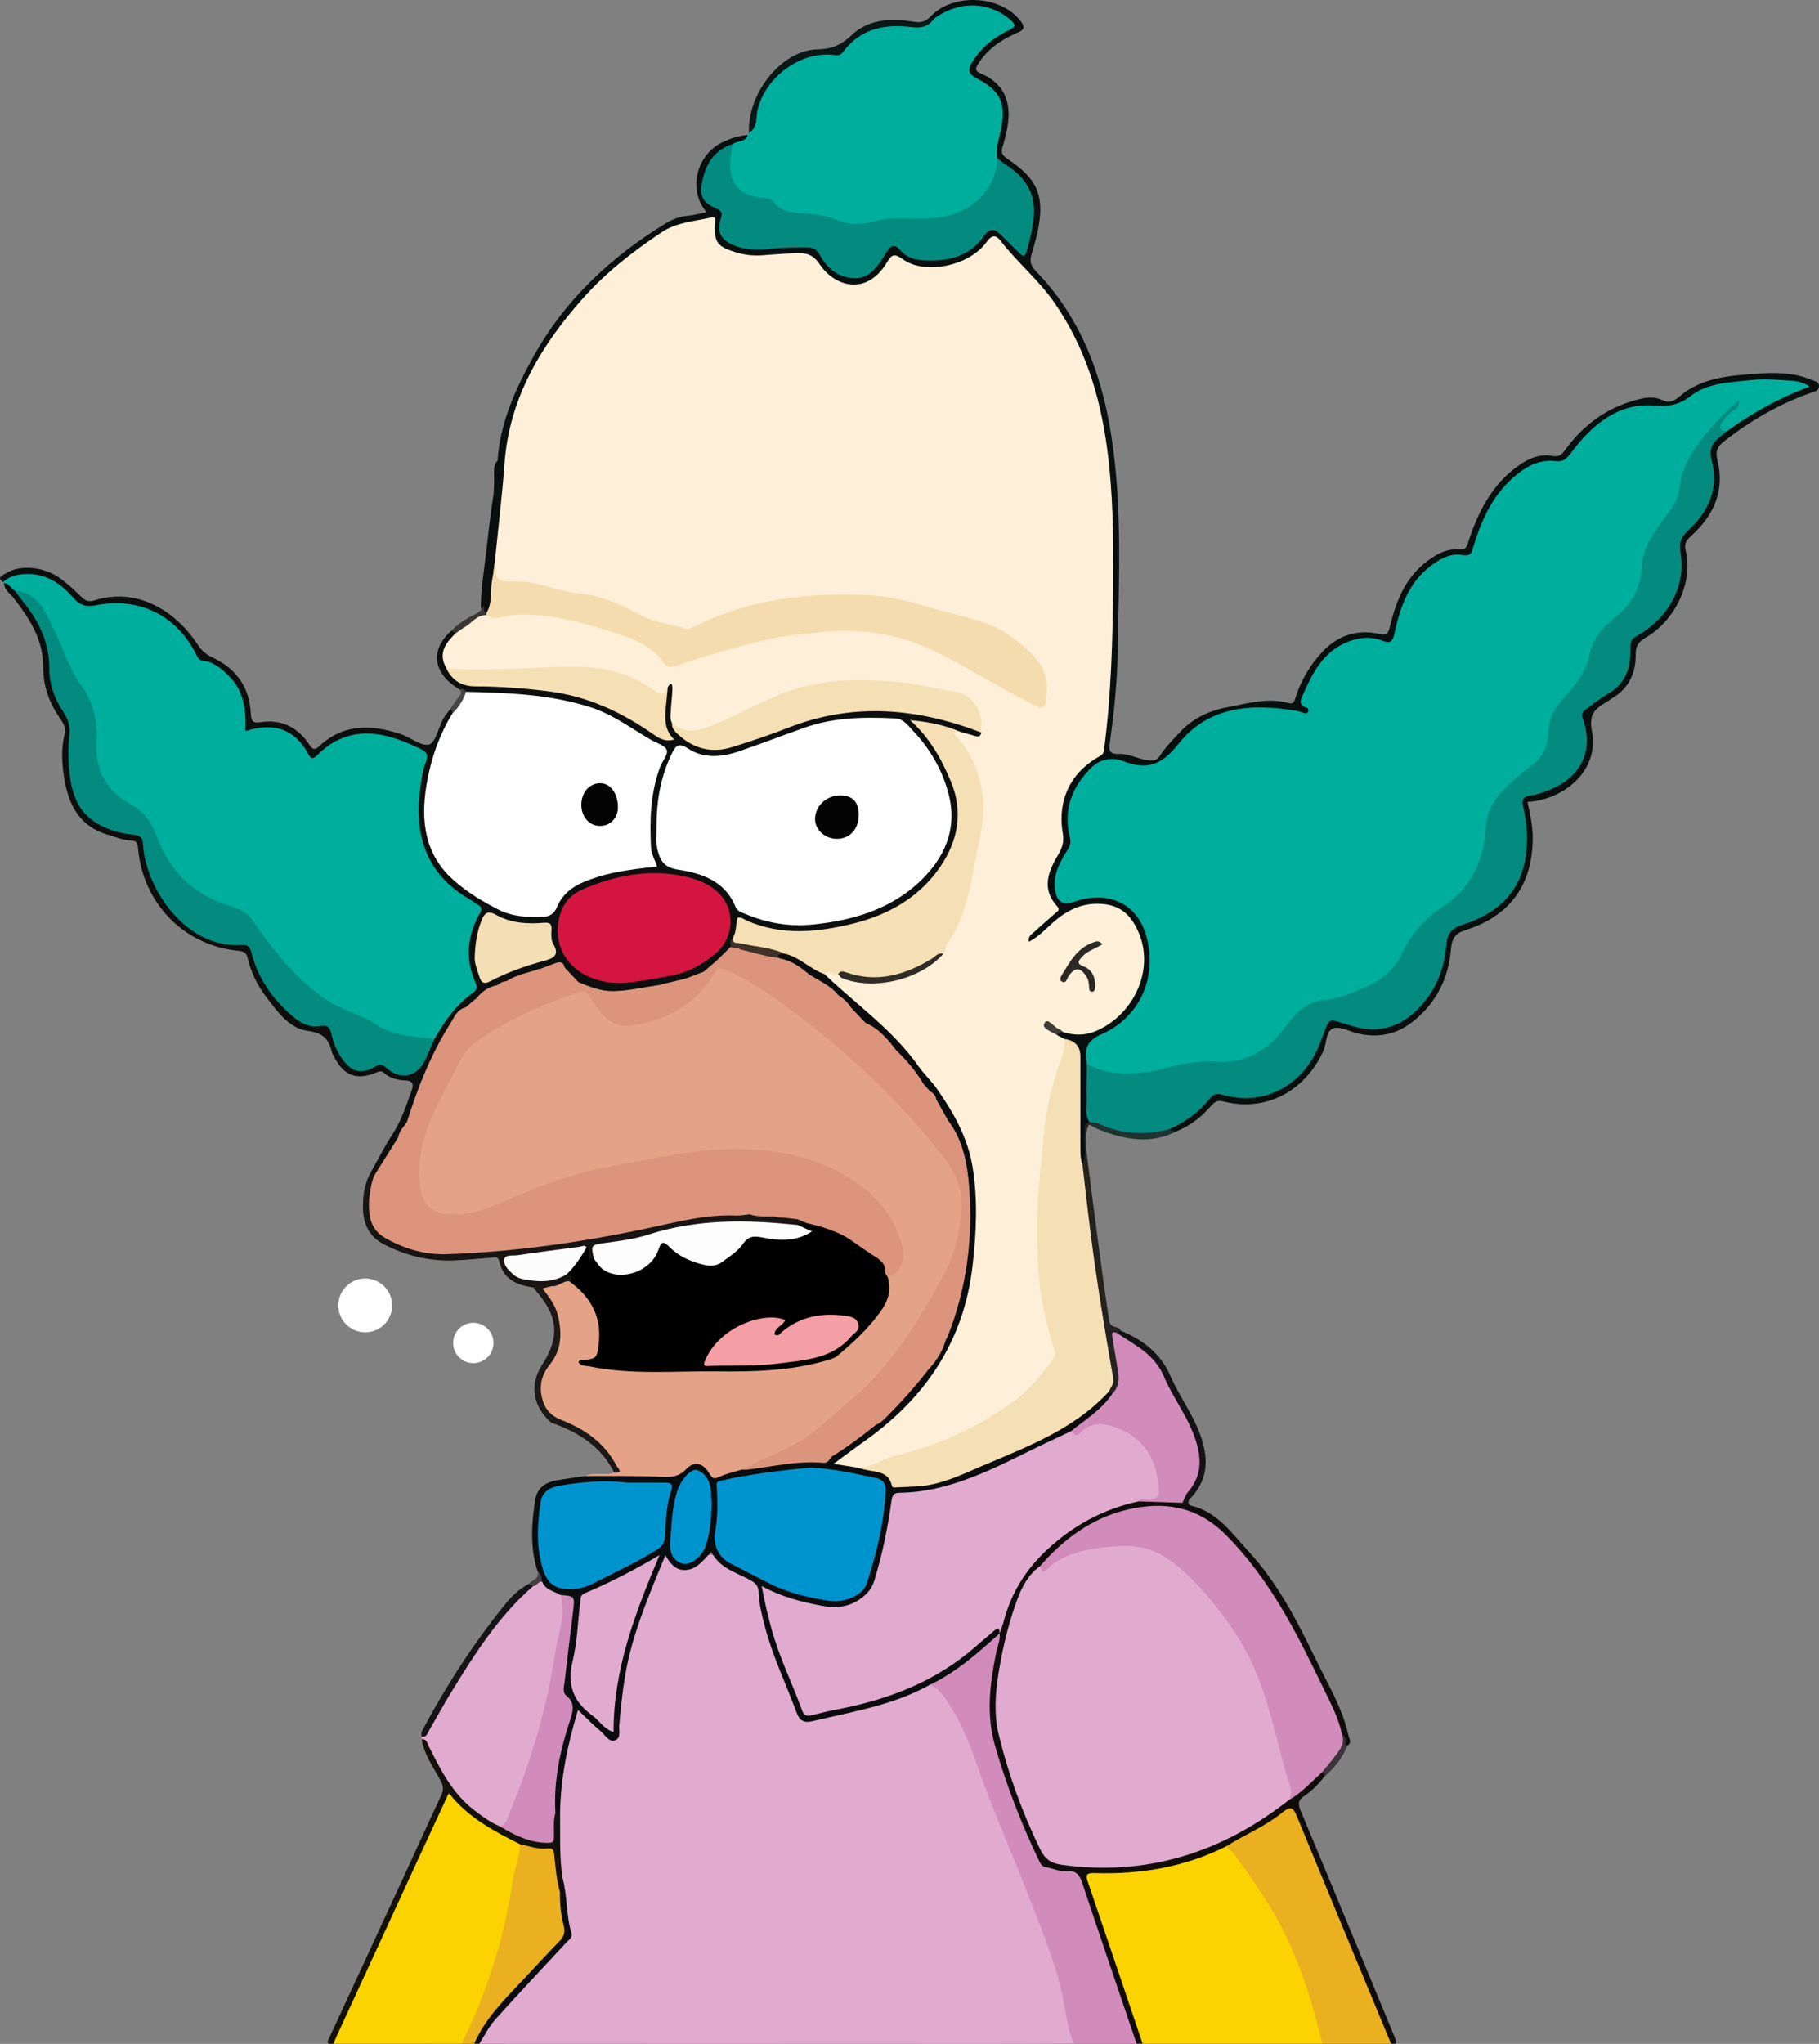
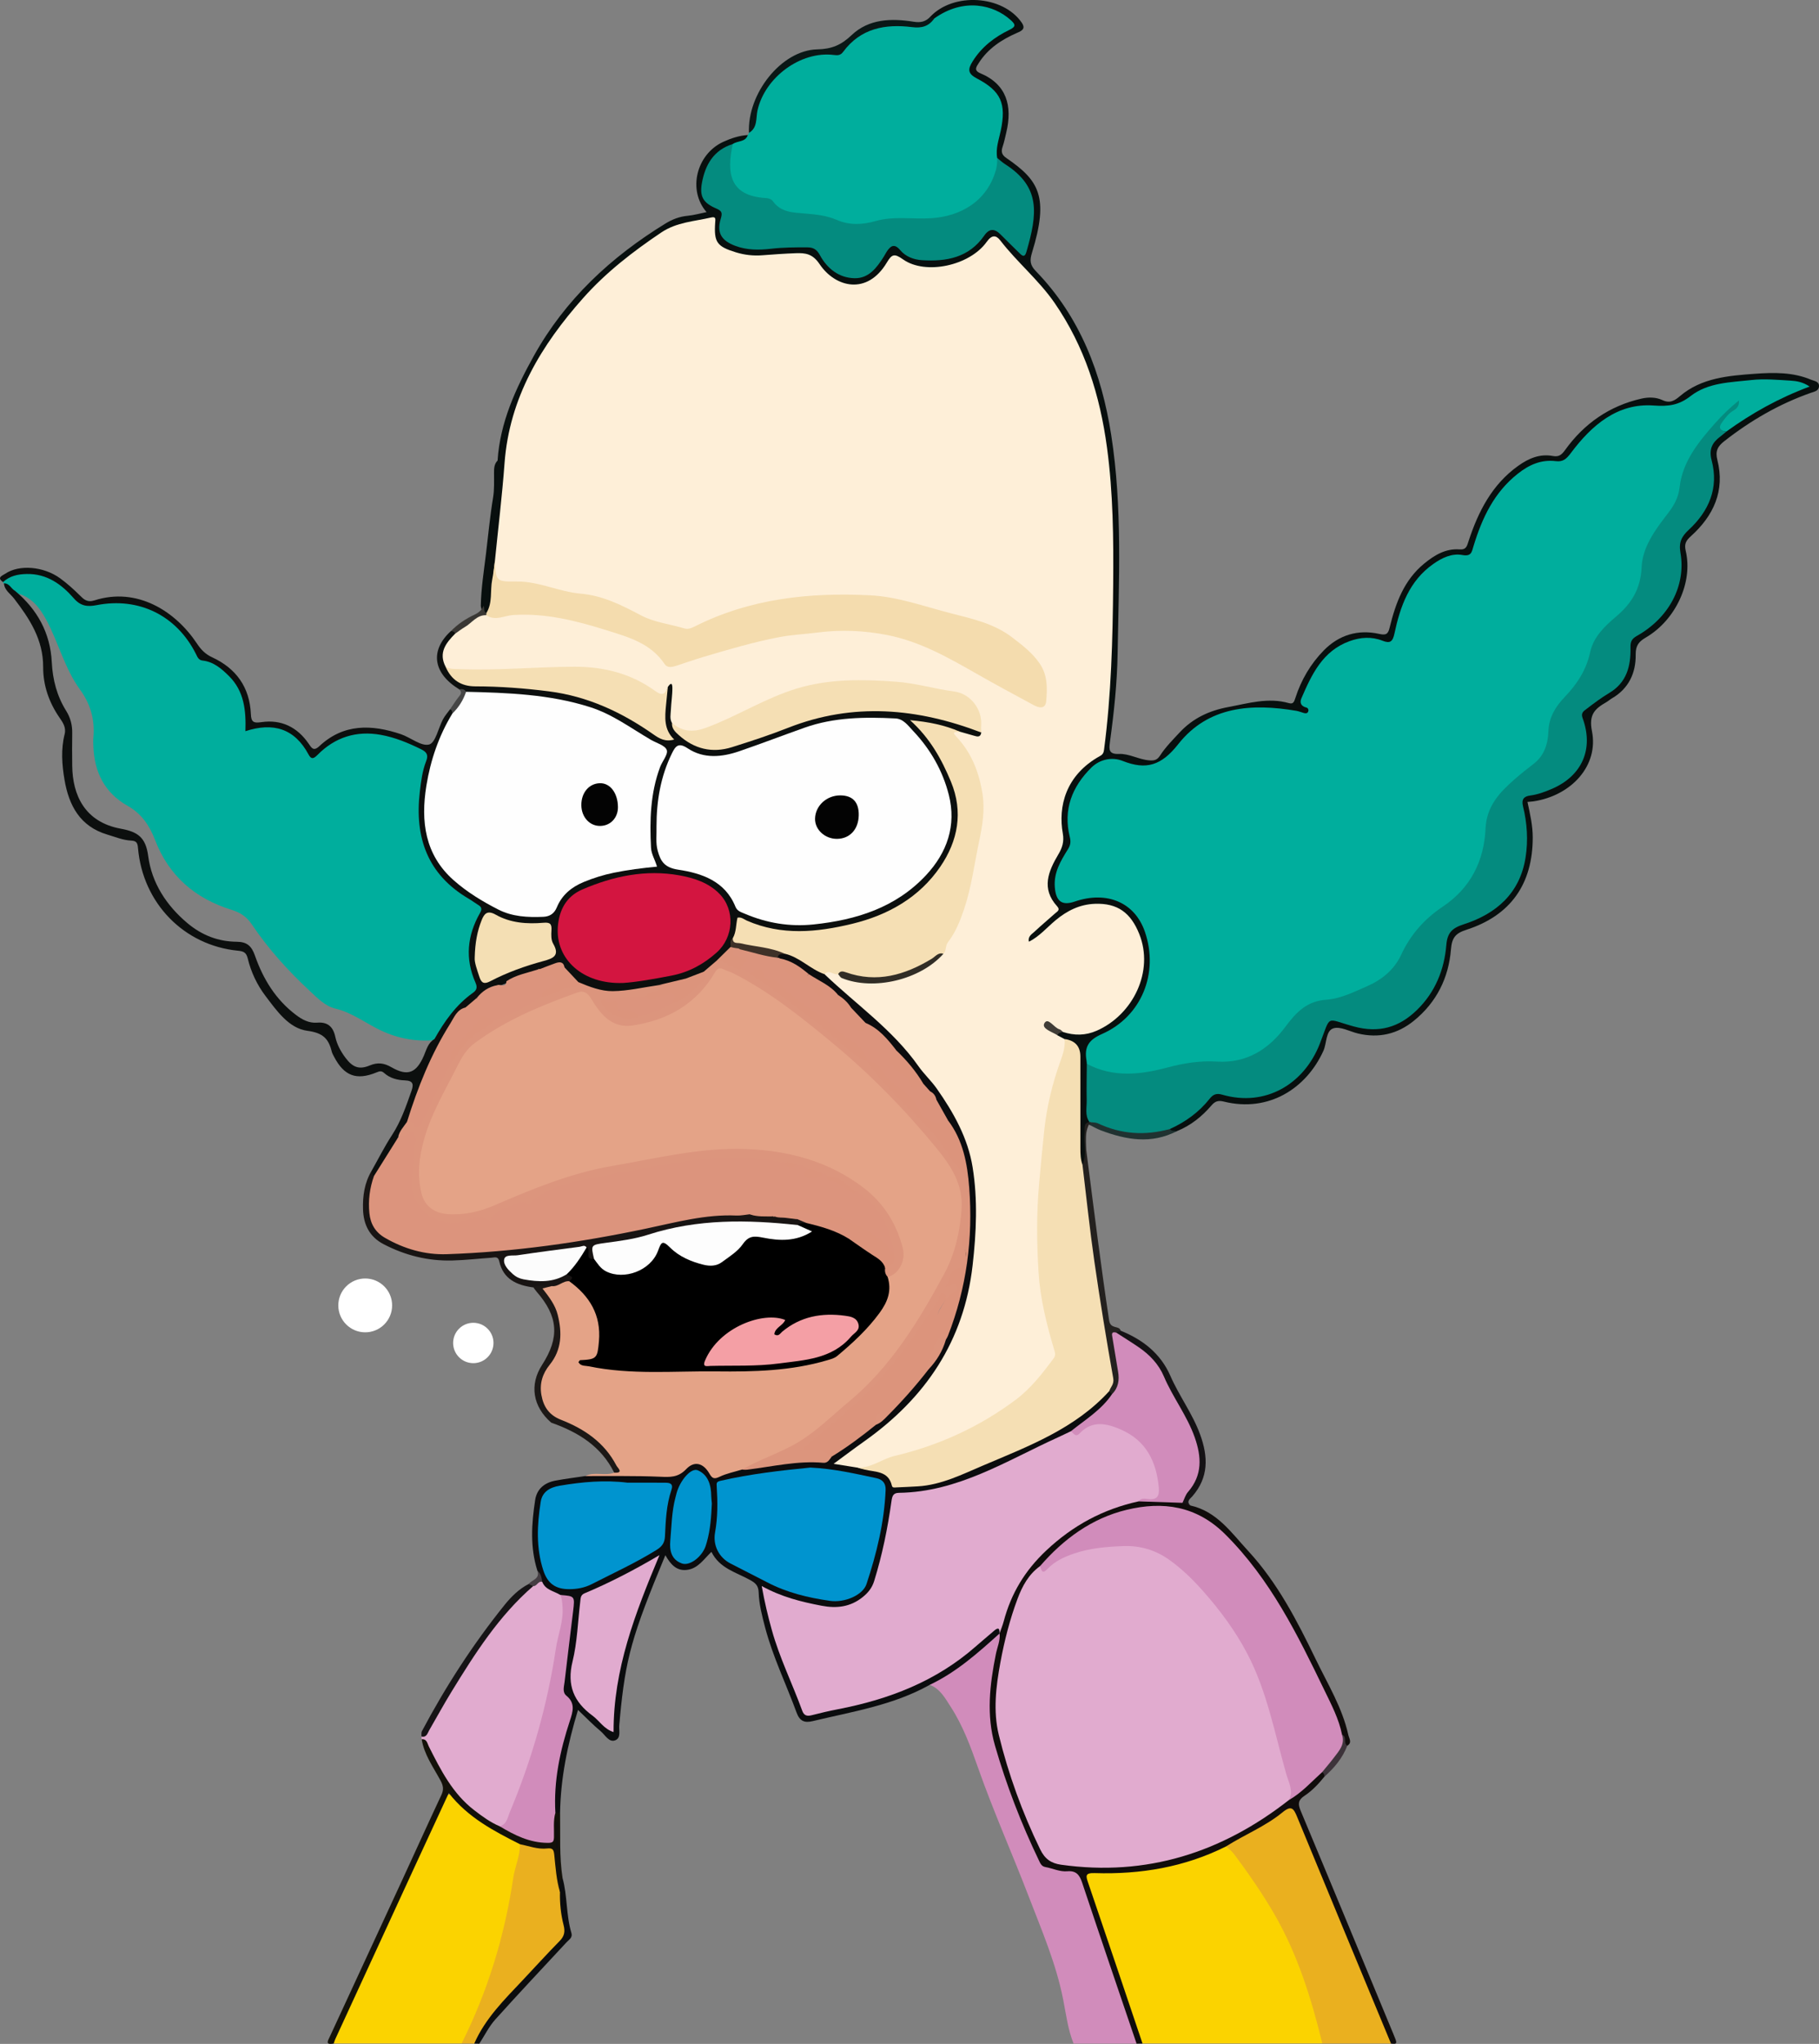
<svg xmlns="http://www.w3.org/2000/svg" id="b" data-name="Слой 2" width="811.24" height="911.14" viewBox="0 0 811.24 911.14">
  <rect x="0" y="0" width="811.24" height="911.14" fill="#808080" stroke="none" />
  <g id="c" data-name="b">
    <g id="d" data-name="c">
      <g id="e" data-name="d">
        <g>
-           <path d="m478.8,911.01c-12.48.04-24.96.11-37.43.11-75.87-.02-151.74-.05-227.61-.08.58-6.03,4.68-10.13,8.32-14.26,9.23-10.44,18.75-20.65,28.5-30.61,2.21-2.25,2.92-4.39,2.24-7.53-1.62-7.46-1.49-15.19-3.32-22.64-1.84-8.93-.79-17.97-1.08-26.94,0-14.57,2.95-28.71,6.6-42.72,1.29-4.94,3.52-5.47,7.31-1.95,2.68,2.49,5.15,5.21,7.87,7.66.93.84,1.78,2.29,3.33,1.59,1.28-.58.83-2.03,1-3.13,1.05-6.73,1.45-13.54,2.39-20.29,2.44-17.5,9.6-33.51,15.42-49.94.22-.63.5-1.23.79-1.83.99-2.06.68-5.32,2.94-6.01,2.4-.73,2.9,2.69,4.54,3.98,2.74,2.15,5.52,3.03,8.64.88,1.09-.75,2.22-1.47,3.24-2.33,3.08-2.63,6.06-2.55,8.94.26,3.41,3.32,7.7,5.26,11.93,7.16,3.91,1.76,6.02,4.56,6.5,8.7,1.88,16.25,8.17,31.13,14.47,45.98,4.01,9.46,4.13,9.14,14.29,7.15,10.79-2.11,21.45-4.54,31.87-8.09,4.89-1.67,8.95-5.18,14.17-5.98,5.8,1.46,8.17,6.55,10.94,10.92,6.19,9.77,9.92,20.72,13.72,31.55,6.02,17.15,13.33,33.76,20.07,50.61,8.24,20.6,15.84,41.37,19.4,63.4.24,1.47.76,2.93.03,4.4l-.02-.02h0Z" fill="#e1abcf" stroke-width="0" />
          <path d="m261.02,658.01c4.11-2.13,8.74.12,12.91-1.52,1.1-2.52-.99-3.99-2.03-5.71-4.69-7.79-11.92-12.73-20.14-15.66-12.8-4.56-14.91-17.9-7.67-27.65,7.01-9.44,5.6-19.01-.25-28.4-3.03-4.86-3.1-4.82,2.08-6.82,2.77-.66,5.29-2.68,8.39-1.64,14.11,8.73,15.1,19.19,13.38,32.1-.4,2.98-1.23,3.44-4.75,4.78,10.13,2.74,20.65,2.34,31.14,2.3,10.65-.04,21.31.02,31.96.05,11.64.03,23.11-.53,34.68-2.8,10.62-2.08,17.92-8,24.7-15.44,1.34-1.47,2.33-3.26,3.65-4.75,4.37-4.92,7.13-10.38,6.18-17.19,6.91-6.66,7.74-10.29,3.9-19.47-6.32-15.14-18.23-24.18-33.08-30-18.67-7.32-37.97-8.33-57.51-5.33-15.3,2.35-30.62,4.77-45.68,8.46-12.16,2.98-23.85,7.36-35.28,12.44-8.41,3.74-16.94,7.03-26.39,6.73-8.91-.28-12.92-3.77-14.88-12.48-1.63-7.23-.73-14.36,1.22-21.24,3.98-14.05,10.9-26.8,18.52-39.17,2.85-4.63,6.85-8.19,11.66-10.69,11.38-5.91,22.8-11.78,34.8-16.37,7.32-2.8,9.09-2.23,13.57,4.22,5.97,8.59,11.92,11.04,21.95,7.97,12.23-3.73,22.85-10.06,29.6-21.46,1.95-3.29,4.47-2.91,7.29-1.76,6.82,2.79,13.03,6.7,19.09,10.83,22.96,15.63,43.46,34.12,62.39,54.36,6.82,7.29,13.37,14.83,18.56,23.47,5.18,8.63,6.14,17.67,4.08,27.4-3.68,17.33-12.98,31.75-22.23,46.5-11.32,18.04-27.1,31.38-42.82,44.97-4.16,3.6-9.07,6.27-14.02,8.63-6.44,3.07-12.96,6.01-19.55,8.77-2.13.96-4.52,1.12-6.62,2.09-3.74,1.72-6.72,1.71-9.42-2.14-2.18-3.12-5.73-2.28-7.88-.14-3.46,3.46-7.22,3.74-11.73,3.5-9.25-.49-18.53-.16-27.8-.23-2.08-.02-4.38.5-5.99-1.5h.02,0Z" fill="#e4a387" stroke-width="0" />
          <path d="m333.53,60.17c.16-.31.32-.62.48-.93,1.34-2.54,1.8-5.38,2.2-8.12,1.76-11.85,10.26-18.66,18.87-25.19,4.24-3.22,9.64-3.26,14.89-2.71,2.1.22,4.01.58,5.72-1.67,7.59-9.99,18.51-11.98,29.94-10.78,4.57.48,7.64-.42,10.6-3.37,9.22-8.35,25.44-8.11,34.4-.06,3.49,3.13,3.54,4.7-.37,7.17-5.61,3.55-11.4,6.83-14.96,12.81-1.69,2.84-2.12,4.57,1.42,6.68,11.16,6.66,13.18,11.94,10.74,24.95-.73,3.87-2.39,7.66-1.33,11.75-.51,14.92-12.9,26.94-29.79,27.82-11.1.58-22.25-.02-33.16,2.78-2.32.6-4.67.03-6.83-.86-7.34-3.03-15.16-3.58-22.89-4.59-3.06-.4-5.8-1.4-8.06-3.54-1.62-1.54-3.53-2.35-5.76-2.68-12.2-1.8-18.27-8.93-14-25.03,1.9-2.79,5.64-2.28,7.91-4.41l-.02-.02h0Z" fill="#00ae9d" stroke-width="0" />
          <path d="m589.74,910.95h-80.2c-1.96-1.07-2.43-3.08-3.05-4.96-7-21.31-14.59-42.42-21.61-63.72-.36-1.11-.67-2.23-1.04-3.33-1.19-3.5.35-4.98,3.77-5.1,2.66-.09,5.32.02,7.98-.08,13.34-.47,26.43-2.36,39.07-6.87,3.91-1.39,7.49-3.62,11.62-4.41,2.68.08,4.02,2.06,5.48,3.87,18.98,23.46,30.83,50.36,38.2,79.4.43,1.71,1.28,3.54-.23,5.2h.01Z" fill="#fbd300" stroke-width="0" />
          <path d="m333.53,60.17c-1.07,3.3-4.61,2.48-6.73,4.04-3.92,3.31-8.05,6.29-10.46,11.15-3.8,7.67-2.87,12.22,4.32,16.71,2.24,1.4,2.61,2.95,2.13,5.41-1.31,6.69.21,8.94,6.65,11.18,4.54,1.58,9.2,1.75,13.81.99,5.48-.91,10.96-.51,16.44-.65,3.14-.08,5.4,1.21,6.96,3.95,1.33,2.34,3.23,4.24,5.26,5.98,6.15,5.27,11.85,4.96,17.69-.78,2.05-2.01,3.39-4.52,5.12-6.75,2-2.58,4.15-3.37,7.25-1.27,11.74,7.94,25.93,5.85,35.29-4.98,4.03-4.66,6.32-4.82,10.73-.72.24.23.44.5.7.71,2.45,1.91,4.63,6.36,7.1,5.5,3.24-1.13,2.66-5.99,3.28-9.31,1.95-10.49-.23-19.55-9.75-25.74-2.02-1.31-3.34-3.2-4.59-5.17-.77-4.25.76-8.2,1.6-12.23,2.49-11.98.17-17.55-10.67-23.22-4.17-2.18-4.06-4.15-1.85-7.67,4.05-6.46,9.78-10.81,16.44-14.02,3.2-1.54,2.42-2.61.36-4.45-7.37-6.61-20.72-10.05-33.98-.57-1.07.87-1.66.6-1.78-.76,10.34-11.03,32.29-9.65,40.76,2.51,2.03,2.91.04,3.74-2.08,4.67-6.82,2.99-12.89,6.94-17,13.38-1.11,1.74-2.37,3.32.7,4.61,11.64,4.86,14.43,14.46,11.54,26.46-.51,2.1-.93,4.23-1.62,6.27-.75,2.2-.41,3.63,1.66,5.04,14.6,10,19.12,17.3,11.44,42.21-1.08,3.49-.89,5.53,1.7,8.2,19.77,20.38,29.34,45.6,33.63,73.09,5.04,32.27,3.39,64.78,2.86,97.24-.22,13.36-1.64,26.58-3.45,39.79-.44,3.2-.44,5.31,3.97,5.12,4.63-.2,8.86,2.5,13.6,2.87,2.46.19,3.61-.29,4.81-2.15,2.45-3.79,5.65-6.97,8.71-10.27,5.91-6.36,13.21-9.76,21.7-11.34,8.99-1.67,17.83-4.4,27.08-1.74,1.92.55,2.3-.62,2.86-2.34,2.58-8.02,6.82-15.23,12.7-21.21,6.77-6.89,15.29-9.43,24.73-7.31,3.24.73,3.94-.12,4.62-2.89,2.66-10.79,6.34-21.06,15.38-28.46,4.63-3.79,9.56-6.79,15.79-6.33,3.01.22,3.3-1.5,4.04-3.76,4.32-13.16,10.45-25.19,22.16-33.53,4.65-3.31,9.59-5.42,15.4-4.35,2.65.49,3.88-.46,5.5-2.71,8.46-11.75,19.74-19.62,33.98-22.86,3.1-.71,6.48-.7,9.35.64,3.36,1.57,5.41.32,7.87-1.77,9.62-8.18,21.66-9.08,33.38-9.95,8.39-.62,17.03-.77,25.12,2.66,1.41.6,3.62.72,3.5,2.93-.1,2.06-2.08,2.36-3.63,2.9-14.12,4.96-26.87,12.35-38.63,21.57-2.87,2.25-4.09,4.33-3.06,8.38,3.47,13.71-1.7,24.84-11.78,33.93-2.24,2.02-3.07,3.45-2.33,6.61,3.31,13.98-4.49,30.79-17.74,38.55-3.12,1.82-4.63,3.56-4.58,7.6.12,8.26-3.11,15.24-10.66,19.6-.86.5-1.61,1.19-2.48,1.69-4.98,2.87-7.86,5.41-6.37,12.87,3.06,15.28-9,28.68-26,31.31-.81.12-1.63.16-2.76.26,1.17,5.34,2.34,10.46,2.35,15.78.02,20.75-9.79,34.85-29.63,41.23-4.83,1.56-6.42,3.53-6.84,8.73-1.02,12.73-6.45,23.66-16.59,31.86-7.33,5.93-15.65,7.83-24.85,5.64-3.72-.89-7.93-3.31-11.02-2.3-3.45,1.12-2.87,6.6-4.43,10.03-7.58,16.7-24.28,27.57-44.38,22.62-2.47-.61-3.87-.23-5.53,1.7-4.26,4.95-9.29,9.02-15.46,11.48-1.31.57-2.57.96-3.33-.79.26-1.26,1.15-2.06,2.2-2.56,5.83-2.79,10.4-7.15,14.77-11.76,2.16-2.28,4.53-2.75,7.67-2.11,18.57,3.83,32.79-3.3,40.96-21.75.13-.3.24-.62.37-.93,4.56-11.43,4.89-12.28,16.27-7.98,11.6,4.38,26.54-3.17,32.24-12.94,4.42-7.58,7.7-15.55,8.2-24.38.25-4.41,2.41-6.3,6.46-7.55,11.38-3.5,20.82-9.64,25.97-20.97,3.67-8.08,3.37-16.59,2.23-25.03-1.39-10.28-1.63-10.25,8.34-13.38,13.28-4.17,19.93-13.06,19.19-25.65-.07-1.17.03-2.44-.56-3.43-2.8-4.67-.33-7.38,3.35-9.84,2.07-1.39,3.97-3.07,6.16-4.26,7.99-4.37,10.69-11.56,10.55-20.06-.05-3.11.91-5.16,3.57-6.47,16.23-8,20.08-21.93,18.36-38.46-.34-3.24,1.12-5.46,3.28-7.41,4.39-3.98,7.93-8.52,9.94-14.16,1.63-4.59,3.24-9.28,1.56-14.13-2.63-7.59-.05-12.92,6.55-16.8,10.11-8.04,21.64-13.6,33.97-19.11-2.71-1.29-5.06-1.6-7.44-1.72-10.03-.52-19.98.22-29.78,2.34-6.44,1.4-12.37,4.05-16.84,9.11-1.64,1.86-3.28,1.95-5.32,1.15-8.73-3.42-16.64-1.06-24.25,3.45-7.53,4.47-14.21,9.86-18.72,17.55-1.19,2.04-3.17,2.42-5.19,2.28-13.29-.94-21.42,7.1-28.07,16.81-4.11,5.99-7.39,12.68-8.88,19.98-.78,3.82-2.54,5.62-6.82,5.45-8.22-.32-14.2,4.32-18.94,10.41-5.09,6.55-7.71,14.3-9.55,22.33-1.26,5.5-2.75,6.51-8,5.12-9.93-2.63-17.57,1.28-24.06,8.31-3.06,3.32-5.18,7.34-7.37,11.27-1.62,2.9-3.22,5.66-.14,9.02,1.83,2,.35,3.68-2.34,3.78-.5.02-1-.08-1.48-.23-10.19-3.14-20.15-1.9-30.51.08-11.38,2.17-19.29,8.39-26.23,16.77-1.27,1.54-2.48,3.14-3.55,4.83-1.53,2.43-3.7,3.15-6.43,2.72-3.62-.57-7.19-1.34-10.73-2.31-7.88-2.15-13.27-.04-18.36,6.41-5.86,7.42-7.82,15.69-5.88,24.82.77,3.62-.24,6.55-2.17,9.39-2.91,4.28-4.36,8.93-3.95,14.14.39,4.97,1.98,6.22,6.73,5.04,2.58-.64,5.12-1.45,7.8-1.66,16.49-1.27,24.98,8.48,27.2,24.77,2.14,15.72-6.98,32.02-21.47,38.34-5.39,2.35-7.03,5.36-6.25,10.61.12.82.06,1.66.05,2.5,0,8.32.49,16.64-.16,24.96-1.88.88-1.78,2.55-1.77,4.25.04,3.99.06,7.97-.02,11.96-.02,1.15.67,2.85-1.5,3.01-2.76-2.16-2.42-5.29-2.44-8.23-.09-13.26-.07-26.52,0-39.78.02-3.61-.99-6.16-4.86-6.84-1.73-.54-3.45-1.1-4.04-3.11.05-1.41,1.01-1.93,2.19-2.23,9.15,1.91,17.02-.5,23.97-6.71,6.4-5.72,10.02-12.96,11.21-21.2,1.22-8.47-1.31-16.27-7.14-22.58-5.46-5.92-18.39-5.78-26.44.02-3.38,2.43-6.48,5.22-9.61,7.97-1.92,1.69-4.48,5.38-6.84,2.71-2.21-2.5,1.65-4.76,3.4-6.83.43-.51.98-.9,1.49-1.33,5.68-4.8,5.39-4.72,3.5-11.64-1.73-6.34-.81-12.65,2.82-18.24,2.2-3.4,3.05-6.87,2.59-10.87-1.65-14.46,3.99-25.63,15.67-33.94,1.8-1.28,2.57-2.92,2.8-5.02,1.51-13.89,4.1-27.71,3.42-41.76-.55-11.34,1.43-22.59,1.04-33.92-.73-20.94-.38-41.97-4.01-62.71-4.41-25.18-12.97-48.48-30.69-67.73-4.74-5.15-9.76-10.03-14.3-15.35-2.28-2.68-3.98-2.61-6.43.03-9.71,10.45-25.48,13.23-37.92,6.68-2.68-1.41-4.05-1.13-5.64,1.36-9.85,15.36-25.13,10.42-32.51.03-1.73-2.44-3.71-3.62-6.65-3.51-6.15.22-12.29-.17-18.46.61-5.93.75-11.58-.97-16.72-4-3.32-1.96-4.78-5.13-4.53-8.88.23-3.41-1.21-3.54-4.17-3.4-11.78.58-20.57,7.37-29.31,13.95-17.04,12.85-31.62,28.05-42.26,46.75-5.04,8.86-8.73,18.35-12.67,27.7-2.9,6.87-1.88,14.47-2.96,21.7-2.08,13.82-2.82,27.81-4.53,41.69-.58,5.43-1.06,10.87-1.54,16.3-.23,2.57-.21,5.42-3.34,6.59-1.95-.38-2.07-2.01-2.38-3.5.13-7.8,1.37-15.51,2.31-23.23,1.01-8.41,1.81-16.86,3.19-25.25.55-3.34.41-7.17.4-10.78,0-1.99.02-4.01,1.59-5.58,1.09-17.04,8.09-32.14,16.16-46.66,13.98-25.14,34.42-44.13,58.79-59.06,3-1.84,6.21-3.06,9.79-3.4,2.75-.26,5.45-1.03,8.46-1.64-8.54-9.79-4.52-25.82,7.41-31.31,3.48-1.6,7.12-2.8,10.99-3.06v-.03h.01Z" fill="#080f0e" stroke-width="0" />
          <path d="m205.87,910.96c-19.01,0-38.03,0-57.04-.01-1.24-1.72-.1-3.2.56-4.64,15.47-33.56,31.07-67.05,46.34-100.7.62-1.36,1.28-2.71,2.16-3.94,1.27-1.79,3.01-2.48,4.62-.8,8.35,8.65,18.66,14.39,29.14,19.91.6.32.86,1,1.1,1.63.1,8.22-2.51,16.01-3.98,23.96-3.67,19.82-9.42,39.07-17.94,57.41-1.24,2.66-1.92,5.76-4.96,7.19h0Z" fill="#fbd300" stroke-width="0" />
          <path d="m188.04,775.33c-.03-.4-.06-.8-.09-1.21,6.03-8.59,10.27-18.27,16.14-26.93,9.87-14.55,18.96-29.78,33.11-40.88,1.52-.73,2.74-2.32,4.74-1.61,2.81,2.5,6.56,3.72,9.14,6.56,1.81,4.52,1.25,9.12.45,13.72-3.45,19.79-8,39.32-13.53,58.65-2.71,9.49-7.18,18.19-10.63,27.34-.63,1.68-1.58,3.33-3.57,3.89-3.56.1-6.31-1.88-8.99-3.78-8.38-5.95-15.19-13.31-19.72-22.64-2.17-4.47-4.39-8.91-7.06-13.12h.01Z" fill="#e1abcf" stroke-width="0" />
          <path d="m478.8,911.01c-2.55-6.33-3.36-13.12-4.66-19.71-3.16-16.06-9.63-30.96-15.43-46.07-7.36-19.15-15.74-37.9-22.55-57.27-3.29-9.37-6.75-18.75-12.18-27.12-2.43-3.74-4.67-8.03-9.35-9.77.02-1.9,1.59-2.46,2.88-3.04,9.1-4.1,15.96-11.21,23.57-17.32,1.48-1.19,2.59-3.88,5.29-1.88,1.1,2.15.38,4.28-.22,6.32-3.33,11.33-3.69,22.89-2.92,34.56.3,4.57,2.55,8.58,3.58,12.94,3.69,15.65,10.43,30.12,17.08,44.64,2.17,4.74,6.54,5.16,10.45,5.21,5.87.07,8.47,2.58,10.17,7.99,6.78,21.58,14.34,42.91,21.6,64.34.66,1.96,2.09,3.92.79,6.17-9.36,0-18.72,0-28.09.01h-.01Z" fill="#d18cbb" stroke-width="0" />
          <path d="m445.83,728.14c-9.64,8.68-19.31,17.32-31.2,22.94-16.26,9.12-34.47,11.92-52.23,16.18-3.53.85-5.72.09-7.16-3.86-4.62-12.65-10.57-24.8-14.01-37.89-1.36-5.17-2.71-10.37-2.88-15.68-.1-3.11-1.58-4.25-3.9-5.53-6.16-3.42-13.55-5.13-17.16-12.5-3.36,3.2-5.79,7.12-10.34,7.94-5.18.94-7.92-2.44-10.21-6.45-14.97,35.98-17.74,45.88-20.26,72.36-.09.99-.13,2-.27,2.98-.37,2.53,1.02,6.14-1.92,7.2-2.72.98-4.41-2.41-6.36-4.03-3.41-2.85-6.5-6.07-10.15-9.53-4.64,15.32-7.75,30.34-8,45.88-.82.64-1.59.55-2.33-.14-2.46-9.12-.68-18.08,1.27-26.98,1.17-5.34,3-10.53,4.39-15.82.71-2.7.67-5.15-1.02-7.57-2.26-3.23-1.92-7-1.44-10.61,1.21-9.04,1.84-18.16,3.33-27.16.69-4.14.04-7.18-4.08-8.87-2.83-1.74-6.62-2.17-8.07-5.83-2.02-1.08-.84-3.55-2.15-4.93-3.32-10.42-2.63-20.98-1.01-31.54.77-5.05,4.25-7.76,9.07-8.67,4.4-.83,8.86-1.36,13.3-2.03,11.09.06,22.19-.17,33.25.3,4.53.2,8.13.41,11.74-3.39,3.65-3.84,7.67-2.72,10.36,2.01,1.27,2.23,2.17,2.54,4.55,1.39,3.09-1.49,6.58-2.16,9.89-3.18,10.89-3.29,22.03-4.68,33.39-4.48,1.84.03,3.64-.43,5.2-1.5,6.98-4.65,13.73-9.64,20.53-14.55,1.74-1.45,3.55-2.81,5.23-4.33,6.07-6.87,12.52-13.39,18.08-20.7,3.66-3.91,6.05-8.58,7.97-13.52,7.16-19.54,10.89-39.66,10.2-60.51-.41-12.26-2.88-24.02-9.08-34.78-2.25-2.91-3.88-6.19-5.54-9.45-.56-1.68-1.27-3.27-2.86-4.27-1.31-.95-2.42-2.07-3.11-3.56-3.29-5.26-7.38-9.85-11.68-14.28-4.09-4.26-7.64-9.11-13.03-11.95-.4-.24-.76-.51-1.12-.8-2.13-2.05-4.36-4.01-6.06-6.46-1.62-2.39-3.65-4.37-6.05-5.98-3.87-3.61-8.75-5.75-12.92-8.93-3.72-3.3-8.06-5.52-12.74-7.12-.45-.29-.74-.68-.9-1.18-.07-2.17,1.48-2.46,3.09-2.7,4.71-.17,7.73,3.32,11.47,5.26,2.49,1.29,4.91,2.7,7.32,4.12,5.13,2.95,8.51,7.91,13.17,11.44,14.74,11.14,26.59,25.14,37.43,39.88,10.85,14.76,17.03,31.26,17.49,50.07.52,21.43-2.33,42.04-9.81,62.12-4.38,11.76-12.8,20.51-20.81,29.64-7.65,8.72-17.07,15.32-26.39,22.06-1.06.77-2.24,1.4-3.33,2.76,2.25,1.14,4.58,1.26,6.75,1.87,3.2.86,6.59.87,9.72,2.07.93.36,2.05.61,2.62,1.37,6.43,8.5,14.91,4.96,22.24,2.86,13.55-3.89,26.65-9.27,39.25-15.71,9.6-4.9,19.59-9.06,28.01-16.08,3.27-2.73,5.52-6.74,9.89-8.13.83.04,1.43.43,1.76,1.21.31,2.86-1.57,4.66-3.35,6.36-4.69,4.49-9.9,8.34-15.27,11.97-17.28,9.03-34.86,17.34-53.27,23.85-6.05,2.14-12.04,3.9-18.49,3.41-4.41-.33-6.56,1.25-7.36,5.91-1.74,10.16-3.65,20.31-6.68,30.21-3.02,9.84-9.55,14.9-19.83,14.86-7.93-.03-15.44-2.27-22.88-4.75-2.2-.73-4.25-1.9-7.03-2.57-.1,3.46.85,6.59,1.62,9.68,3.48,13.95,9.2,27.09,14.65,40.33,1.01,2.46,2.46,3.1,5.05,2.6,19.03-3.65,37.6-8.39,54.73-18.04,7.82-4.41,14-10.67,21.13-15.82,1.21-.88,2.26-2,3.62-2.65,1.42-.68,2.94-1.24,3.29,1.2-.12.23-.23.46-.35.69h.04,0Z" fill="#0b0c0e" stroke-width="0" />
          <path d="m589.74,910.95c-4.91-20.03-10.97-39.6-21.38-57.61-5.4-9.35-11.56-18.16-17.98-26.8-.97-1.31-2.36-2.3-3.56-3.44-.21-2.24,1.73-2.65,3.08-3.39,7.74-4.24,15.54-8.35,22.66-13.65,3.37-2.51,5.02-1.78,6.86,2.91,4.37,11.16,9.26,22.11,13.79,33.2,8.68,21.26,17.48,42.48,26.35,63.67.68,1.63,1.97,3.21.81,5.14-10.2,0-20.41-.02-30.61-.02h-.02,0Z" fill="#eab01f" stroke-width="0" />
          <path d="m620.35,910.98c-13.96-33.65-27.97-67.28-41.83-100.98-1.57-3.82-2.55-5.37-6.58-2.06-7.6,6.24-16.87,9.91-25.13,15.16-18.46,9.25-38.17,12.55-58.6,11.9-4.47-.14-3.93,1.36-2.86,4.49,8.14,23.79,16.14,47.63,24.18,71.46-.88.02-1.77.04-2.65.06-8.12-23.92-16.29-47.82-24.28-71.79-1.16-3.48-2.71-5.37-6.6-5.03-3.37.29-6.49-1.3-9.75-1.88-1.76-.31-2.25-1.58-2.93-2.99-7.93-16.51-14.49-33.51-19.57-51.13-3.95-13.72-2.34-27.22.38-40.79.62-3.07,2-6.01,1.69-9.25l-.08.1c1.26-9.23,3.3-18.58,9.04-25.82,13.89-17.51,30.91-30.8,53.84-34.55,6.23.2,12.54-.98,18.67,1.04,1.43.36,2.26,1.71,3.61,2.21,11.8,2.61,18.25,12.12,25.7,20.19,13.1,14.17,21.87,31.15,30.18,48.33,5.33,11.03,11.85,21.57,14.54,33.74.37,1.67,1.82,3.44-.48,4.84-2.89-.09-1.93-3.04-3.23-4.32-8.91-25.24-21.46-48.67-36.31-70.81-5.9-8.79-13.09-17.09-21.72-23.23-11.93-8.5-25.59-9.68-39.47-4.76-4.05,1.44-7.95,3.37-11.98,4.95-4.21,1.65-8.1,3.96-11.2,7.31-3.97,4.29-8.68,7.75-12.8,11.87-3.37,3.08-6.09,6.69-7.76,10.9-5.81,14.6-9.36,29.67-10.37,45.47-1.18,18.31,5.61,34.57,11.63,51.09,2.16,5.92,5.34,11.45,7.68,17.32,1.32,3.31,3.53,5.12,6.99,5.53,26.26,3.15,51.76,1.6,75.46-11.82,8.83-5,17.92-9.53,25.93-15.85,4.01-2.56,7.63-5.61,11.05-8.9,1.49-1.44,2.75-3.35,5.22-3.27,1.09.51,1.65,1.17.7,2.3-2.62,3.24-5.48,6.28-8.94,8.57-2.76,1.82-2.93,3.57-1.69,6.54,13.47,32.15,26.78,64.37,40.13,96.57.76,1.84,1.55,3.67,2.26,5.53.94,2.49-.89,1.78-2.1,1.77h.03,0Z" fill="#100c0b" stroke-width="0" />
          <path d="m205.87,910.96c11.68-23.33,19.19-47.96,23.02-73.75.75-5.07,3.08-9.83,2.99-15.07,4.78-1.59,9.31,1.18,14.08.81,1.93-.15,2.11,2.24,2.34,3.85.77,5.22,1.43,10.45,2.23,15.65.7,5.42.74,10.92,2.14,16.26.81,3.09-.7,5.35-2.67,7.59-7.68,8.72-15.8,17.04-23.71,25.54-4.32,4.65-8.04,9.65-11.44,14.97-.96,1.5-1.45,3.42-3.35,4.18-1.88-.01-3.75-.02-5.63-.03h0Z" fill="#eab01f" stroke-width="0" />
          <path d="m249.72,843.39c-1.6-5.4-1.95-11-2.53-16.55-.24-2.28-.71-3.1-3.17-2.82-4.16.48-8.11-1.09-12.13-1.89-11.58-5.87-23.12-11.81-31.74-22.82-5.31,11.46-10.34,22.3-15.35,33.15-11.78,25.53-23.54,51.07-35.3,76.62-.28.6-.44,1.25-.65,1.87-4.1.84-2.53-1.36-1.7-3.16,10.73-23.21,21.48-46.41,32.2-69.63,5.85-12.67,11.58-25.38,17.51-38.01,1.12-2.39.86-4.06-.38-6.38-3.19-5.95-7.3-11.52-8.42-18.43,2.32-.2,2.48,1.78,3.18,3.18,5.32,10.54,10.61,21.07,20.34,28.51,3.57,2.73,7.14,5.37,11.31,7.12,2.59.46,5.02,1.33,7.4,2.47,2.39,1.14,4.86,2.17,7.47,2.74,7.06,1.56,7.48,1.19,7.79-5.84.09-1.97-.68-4.46,2.16-5.4.69.01,1.39.02,2.08.03.16,9.67-.4,19.37,1.09,28.98-.71,2.02.92,4.48-1.15,6.25h0Z" fill="#131109" stroke-width="0" />
          <path d="m495.94,621.49c-.42-.45-.83-.89-1.25-1.34.48-5.87-.78-11.56-1.79-17.27-4.54-25.72-7.8-51.63-11.21-77.52-.28-2.13-.64-4.33,1.07-6.14,2.08-4.67.37-9.6.94-14.37.21-1.79-.8-4.16,2.18-4.65.47-.24.85-.14,1.13.32-.15.81-.47,1.32-1.39.79-2.28,4.91-1.33,10.13-.7,15.05,3.1,24.1,6.09,48.22,9.73,72.25.63,4.15,4.43,2.07,5.15,4.58-.58.68-1.2,1.32-1.77,2.01-.55,5.53,1.5,10.77,1.77,16.18.19,3.85,1.04,8.12-3.86,10.1h0Z" fill="#24211f" stroke-width="0" />
          <path d="m245.83,634.19c-8.24-7.15-9.78-16.89-4.09-25.71,7.93-12.29,7.24-21.61-2.44-32.69-.51-.59-.95-1.25-1.42-1.87,2.52-3.34,5.34-2.45,8.23-.59-1.26.31-2.52.63-4.19,1.04,2.9,3.7,5.73,7.35,6.83,11.83,1.94,7.86,1.87,15.42-3.59,22.18-3.15,3.89-4.61,8.33-3.71,13.46.94,5.32,3.47,9.02,8.72,11.07,10.43,4.07,19.4,10.13,24.74,20.41.54,1.05,3.47,3.44-.99,3.17-5.86-11.85-16.17-18.09-28.1-22.3h0Z" fill="#1c1816" stroke-width="0" />
          <path d="m414.87,7.49c.59.25,1.18.51,1.78.76-2.44,3.51-5.58,4.38-9.89,3.84-11.96-1.49-22.94.5-30.7,10.99-1.18,1.6-2.36,1.66-4.23,1.42-14.73-1.84-30.69,9.98-33.99,24.69-.78,3.46.12,7.73-3.82,10.04-.81-17.47,14.45-36.87,30.48-37.22,6.5-.14,10.7-1.98,15.24-6.3,7.76-7.39,17.85-7.59,27.74-6.02,3.29.52,5.34-.09,7.4-2.21h0Z" fill="#0a1716" stroke-width="0" />
          <path d="m497.79,594.05c.67-.28,1.33-.57,2-.85,9.86,3.98,17.81,10.16,22.16,20.11,3.92,8.99,9.91,16.88,13.29,26.18,3.61,9.93,3.87,19.11-3.48,27.55-.87,1-2.91,2.26-.85,4.09l-3.56-1.18c-.99-1.99,0-3.68,1.15-5.04,8.42-10.01,5.42-20.39.35-30.26-4.01-7.82-8.41-15.46-12.47-23.27-3.03-5.82-8.36-9.32-13.72-12.72-1.9-1.2-4.38-1.88-4.86-4.61h-.01Z" fill="#151215" stroke-width="0" />
          <path d="m249.72,843.39c.57-2.05-.77-4.45,1.15-6.25,2.23,8.04,1.56,16.55,3.97,24.56.62,2.07-1.06,2.95-2.15,4.12-10.62,11.46-21.36,22.81-31.79,34.43-2.85,3.17-4.78,7.17-7.14,10.79-.75-.02-1.5-.04-2.25-.06,4.9-11.19,13.44-19.59,21.62-28.26,5.48-5.8,10.82-11.73,16.43-17.41,2.15-2.17,2.54-4.19,1.8-7.1-1.24-4.83-1.75-9.81-1.63-14.82h0Z" fill="#0b0c0e" stroke-width="0" />
          <path d="m237.78,707.07c-15.27,13.23-25.95,30.03-36.37,47-3.48,5.66-6.65,11.51-9.99,17.25-.78,1.34-1.14,3.33-3.47,2.8.06-.8-.13-1.74.22-2.39,10.56-19.89,22.75-38.74,36.86-56.27,2.9-3.6,6.39-7.12,10.75-9.33,1.1-.6,1.97-.73,2,.93h0Z" fill="#161416" stroke-width="0" />
          <path d="m485.61,501.3c.39-.33.77-.67,1.16-1,1.46-1.44,3.08-.87,4.61-.25,8.47,3.43,17.13,4.83,26.18,2.71,1.41-.33,2.95-.67,4.22.56.77,1.15,2.05.62,3.08.93-11.37,5.89-22.67,3.9-33.92-.36-1.84-.7-3.55-1.72-5.32-2.6h-.01Z" fill="#203231" stroke-width="0" />
          <path d="m598.53,773.31c2.37.88.46,3.79,2.33,4.91-2.12,5.53-5.8,9.9-10.17,13.77-.1-.81-.19-1.61-1.1-1.97-.26-1.3.46-2.24,1.23-3.09,3.58-3.98,6.16-8.51,7.7-13.63h0Z" fill="#3d333a" stroke-width="0" />
          <path d="m237.78,707.07c-.67-.31-1.33-.62-2-.93,1.41-1.89,5.16-2.23,3.89-5.89,1.69,1.22,1.83,3.12,2.15,4.93-1.88-.52-2.33,2.03-4.04,1.89Z" fill="#443d42" stroke-width="0" />
          <path d="m395.86,569.2c1.89,6.05.15,10.95-3.58,16.05-5.39,7.37-11.94,13.38-18.83,19.16-1.36,1.14-2.89,1.48-4.49,1.96-16.19,4.8-32.86,5.17-49.51,4.98-18.95-.21-38,1.63-56.8-2.27-1.65-.34-3.65.05-4.68-1.84.36-.45.54-.88.73-.89,7.45-.36,7.75-.83,8.42-8.46,1.02-11.68-4.15-20.15-13.26-26.74-.04-1.35-1.62-2.03-1.52-3.45,2.85-4.15,5.43-8.51,9.19-11.96,1.49,0,2.09.98,1.99,2.23-.15,1.8,1.29,2.06,2.31,2.76.27.2.53.41.75.65,8.49,8.98,19.71,7.29,25.5-3.86,3.11-5.98,3.08-5.95,8.23-1.72,3.5,2.88,7.56,4.78,11.8,6.3,3.7,1.32,7.19.88,10.35-1.53,3.16-2.42,6.44-4.77,8.98-7.83,2.23-2.68,4.62-3.16,7.9-2.55,6.2,1.16,12.45,1.4,18.76-.42.12-2.18-2.7-2.17-2.54-4.02.82-1.78,2.44-1.7,4.01-1.75,6.75,1.51,13.64,2.67,19.28,7.19,3.88,2.71,7.88,5.27,11.89,7.8,2.3,1.45,4.08,3.26,4.79,5.95.37,1.4,1.05,2.77.33,4.25h0Z" stroke-width="0" />
          <path d="m395.86,569.2c-1.04-1.12-1.36-2.44-1.1-3.93-.04-2.44,3.77-3.11,2.74-6-1.66-11.18-5.85-20.83-16.03-26.91-4.09-2.52-7.29-6.55-12.41-7.34-.88-.27-1.75-.58-2.62-.88-1.92-.76-3.81-1.62-5.81-2.19-1.78-.66-3.59-1.2-5.46-1.57-1.93-.59-3.9-.89-5.91-1-12.72-1.91-25.44-2.56-38.27-.89-17.17,2.23-34.19,5.37-51.13,8.83-7.89,1.61-15.86,3.95-22.27,9.47-.79.68-1.72.91-2.76.96-5.65.25-10.84,1.61-14.35,6.53-.87,1.22-1.94,1.12-3.08.84-3.68-.9-7.31-.5-10.84.6-12.6,3.91-25.35-7.87-24.15-19.24.45-4.28-.18-8.64.63-12.94,1.15-6.13,1.08-6.15-4.79-5.86-2.53-3.8.9-5.6,2.67-7.95.41-.27,1.01-.74,1.32-.57,4.48,2.44,5.62-.84,7.18-3.91,3.8-7.49,6.44-15.58,11.47-22.44,4.02-8.46,11.16-13.68,18.9-18.3,7.3-3.82,14.83-7.17,22.03-11.18,5.28-2.3,10.78-3.99,16.29-5.68.32-.08.69-.22.97-.11,11.44,4.52,22.98,2.41,34.53.58.83.08,1.59.34,2.23.89.54,2.72-1.64,3.32-3.37,4.12-1.65.77-3.34,1.49-5.08,2.05-5.43.49-10.83,1.27-16.26,1.55-1.37.96-.42,1.68.33,2.29,3.93,3.21,8.18,5.15,13.34,3.05,5.06-1.27,9.69-3.64,14.49-5.59,5.98-3.16,12.19-6.06,14.18-13.43,1.65-2.47,3.46-4.75,6.5-5.61,4.12-.28,6.96,3.25,10.86,3.63,1.72.3,3.16,1.19,4.58,2.13,10.59,7.67,21.44,15,31.65,23.18,6.58,5.27,12.68,11.13,19.66,15.91.4.25.78.54,1.14.84,8.41,10.99,18.56,20.35,28.24,30.16,5.76,5.83,8.88,13.64,14.57,19.53.73.75.45,1.86.57,2.84,1.18,9.31,2.09,18.48-.56,27.86-.81,2.89.78,6.63-.27,10.12-.51,1.71-.5,2.74-2.7,3.26-3.06.72-3.39,3.01-1.19,5.11,1.71,1.62,1.46,3.24,0,4.75-1.03,1.06-2.2,2.03-3.58,2.66-.45.13-.9.11-1.35-.03-1.97-.96-2.06.83-2.73,1.84-11.82,17.74-23.93,35.27-40.53,49.01-6.23,5.16-12.1,10.75-18.75,15.5,5.81-1.13,9.06-.08,11.33,3.64-1,1.26-1.71,2.89-3.76,2.71-11.47-1.01-22.6,1.69-33.85,3.06-.81.1-1.63.01-2.45.01,8.12-4.69,17.15-7.44,25.24-12.32,8.36-5.04,15.1-11.88,22.48-17.99,18.76-15.54,31.21-36.04,42.57-57.05,4.73-8.75,7.06-18.82,7.72-29.06.71-10.91-4.95-19.28-11.23-26.95-14.11-17.22-29.67-33.09-46.89-47.29-13.71-11.31-27.54-22.39-43.47-30.5-1.47-.75-3.09-1.22-4.59-1.92-1.88-.88-2.77-.37-3.88,1.51-8.24,13.98-21.05,21.23-36.68,23.56-9.19,1.37-14.34-5.06-18.44-11.9-1.62-2.7-3.46-3.76-5.91-2.89-16.3,5.8-32.26,12.37-46.28,22.8-3.4,2.53-5.6,6.27-7.43,9.92-5.29,10.54-11.42,20.7-14.74,32.17-2.35,8.09-3.33,16.19-1.4,24.5,1.32,5.7,5.51,9.06,11.85,9.5,7.3.5,14.26-1.13,20.85-3.97,16.93-7.3,33.95-14.34,52.22-17.47,19.87-3.41,39.54-8.38,59.97-7.59,19.2.74,37.06,5.54,52.48,17.37,8.84,6.79,14.54,15.94,17.32,26.73,1.49,5.82-1.89,11.82-6.74,12.93v-.05h-.01Z" fill="#dc957d" stroke-width="0" />
          <path d="m264.92,561.16c-4.56.58-1.02-4.14-3.3-5.04-9.2,2.27-18.63,3-27.97,4.36-.99.14-2,.12-2.97.32-1.27.26-2.87.25-3.25,1.81-.36,1.46.79,2.52,1.76,3.38,5.32,4.72,11.53,4.29,17.89,2.97,1.88-.39,3.57-2.02,5.69-.92.98.82,4.03.92,1.09,3.11-2.86-.25-4.85,2.56-7.74,2.18-2.75.08-5.57-.89-8.23.59-7.32-.97-13.45-3.57-15.24-11.68-.52-2.34-2.09-1.66-3.48-1.56-5.81.4-11.61,1.07-17.43,1.23-10.83.29-21.03-2.26-30.66-7.27-6.33-3.29-8.96-8.77-9.18-15.48-.2-6,.66-11.9,3.82-17.22,1.14.61,1.65,1.63,1.87,2.83-.15,3.98-1.19,7.84-1.42,11.85-.49,8.52,3.7,13.62,11.06,16.46,9.9,3.82,20.14,5.25,30.85,4.49,22.95-1.63,45.57-5.67,68.33-8.73,8.12-1.09,15.93-3.5,23.82-5.56,6.99-1.83,13.99-2.95,21.22-2.52,4.34.26,8.63-.43,12.96-.51,3.26.93,6.62.43,9.93.72.55.04,1.09.14,1.62.27,3.12,1.13,6.46.21,9.62,1.01,1.55.76,4,.29,4.18,2.98-1.32.25-2.86-.47-3.93.9-1.77,1.87-3.97,1.3-6.09,1.03-18.66-2.37-37.11-1.7-55.33,3.37-7.2,2-14.44,4.14-21.94,4.63-4.19.27-6.89,1.65-7.53,6.01h-.02Z" fill="#181413" stroke-width="0" />
          <path d="m444.73,70.42c1.17.92,2.26,1.96,3.51,2.76,15.98,10.2,14.44,22.11,9.52,39.11-.69,2.39-1.61,2.04-2.99.66-2.82-2.81-5.72-5.55-8.51-8.4-2.69-2.75-5.04-2.79-7.32.5-6.81,9.8-16.84,11.64-27.75,10.94-3.7-.24-7.26-1.56-9.73-4.5-2.65-3.15-4.35-1.84-6.05.78-.45.7-.81,1.45-1.26,2.15-3.1,4.88-6.64,9.72-12.99,9.61-7.01-.12-12.24-4.3-15.48-10.25-1.47-2.7-3.02-3.5-5.73-3.51-5.32-.02-10.62,0-15.93.61-5.46.64-10.89.7-16.23-1.33-5.97-2.28-8.25-5.74-6.38-11.91.8-2.66.68-3.55-2-4.7-5.77-2.47-7.48-5.28-6.36-11.43,1.46-8.03,5.24-14.66,13.75-17.3-2.8,12.9-1.54,23.18,14.91,24.09,1.25.07,2.35.52,3.04,1.48,3.59,4.98,9.15,4.97,14.33,5.41,4.83.41,9.61.89,14.03,2.81,5.8,2.52,11.52,2.22,17.37.55,8.16-2.33,16.52-.75,24.78-1.27,13.32-.83,24.97-7.65,28.89-21.47.52-1.82.6-3.57.58-5.39h0Z" fill="#048b7f" stroke-width="0" />
          <path d="m382.63,654.28c-3.2-.51-6.41-1.02-10.86-1.73,5.23-3.84,9.4-7,13.67-10.02,27.26-19.3,44.48-44.6,48.33-78.49,1.67-14.65,2.33-29.22,0-43.7-2.08-12.98-8.48-24.37-15.98-35.04-2.48-3.52-5.72-6.5-8.2-10.03-11.44-16.24-27.74-27.49-41.86-40.97,1.49-3.78,3.95-1.15,6.05-.93,14.69,8.13,36.94,1.45,45.76-8.76.67-1.7,1.08-3.51,2.13-5.04,5.59-8.12,8.59-17.36,10.09-26.86,1.5-9.49,4.31-18.67,5.07-28.37,1-12.72-2.4-23.54-9.88-33.46-.5-.66-1.08-1.26-1.54-1.96-1.42-2.15-.76-3.38,1.69-3.8,2.14-.24,4.11.54,6.11,1.1,1.26.35,2.6.88,2.87-1.19.19-9.34-3.46-13.64-12.54-15.62-12.7-2.77-25.42-4.75-38.5-4.93-16.9-.23-32.65,3.51-47.52,11.31-7.53,3.95-15.41,7.06-23.3,10.21-5.79,2.31-10.69,1.35-15.16-2.77-1.85-2.23-1.72-4.84-1.19-7.42.47-2.25.58-4.5.63-6.77,0-.31,0-.48-.01-.49-.29-.39-.48-.34-.59.2-1.45,2.87-3.62,2.15-5.46.86-17.33-12.05-36.77-11.79-56.61-10.18-10.93.88-21.93.3-32.9.18-1.51-.02-2.97-.35-4.27-1.19-3.01-4.15-2.94-9.13.22-13.12.92-1.16,2.08-2.12,3.05-3.25,3.23-2.31,6.28-4.88,9.72-6.94,1.76-1.05,3.46-2.02,5.59-1.16,10.78-.82,21.6-2.28,32.34.05,11.72,2.54,23.3,5.64,34.39,10.33,4.51,1.9,8.55,4.53,11.6,8.44,2.05,2.62,4.37,3.05,7.48,1.96,12.59-4.42,25.43-8.15,38.42-11,30.13-6.61,59.56-6.06,86.89,10.93,9.9,6.15,20.33,11.42,30.58,16.98,5.16,2.8,6.2,2.02,6.47-3.85.29-6.34-2.35-11.42-6.6-15.63-5.96-5.91-12.64-11.15-20.84-13.36-14.93-4.02-29.54-9.55-45.02-11.23-27.85-3.02-54.87.12-80.53,11.96-3.69,1.7-7.16,1.96-11.11,1.13-8.92-1.87-17.16-5.29-25.08-9.67-1.31-.73-2.57-1.72-4.02-1.99-14.22-2.6-28.01-7.6-42.56-8.27-10.22-.47-10.24-.15-8.94-10.57,1.46-14.57,3.23-29.11,4.31-43.7,2.17-29.2,16.38-52.61,35.18-73.72,10.1-11.34,22.08-20.61,34.72-29.1,6.9-4.63,14.69-4.92,22.23-6.68,2.2-.51,1.92.7,1.81,2.26-.6,8.8.78,10.66,9.18,13.25,3.88,1.2,7.79,1.64,11.83,1.33,4.98-.38,9.97-.74,14.96-.92,4.27-.15,7.48.23,10.59,4.87,6.96,10.38,21.19,14.06,30-.72,2.24-3.76,3.35-4.13,7.22-1.39,9.99,7.09,29.75,2.82,37.32-7.83,2.32-3.26,4.21-2.99,6.05-.62,7.52,9.75,17.15,17.63,24.2,27.83,13.48,19.51,20.27,41.32,23.4,64.56,2.72,20.21,2.93,40.53,2.75,60.84-.22,24.63-.85,49.27-4.07,73.75-.16,1.25-.49,2.12-1.68,2.78-15.64,8.59-18.83,22.8-16.72,34.6.65,3.66-.24,6.37-1.96,9.27-4.51,7.61-7.76,15.32-.56,23.21,1.52,1.67.01,2.32-.9,3.14-3.1,2.78-6.3,5.43-9.33,8.28-1.11,1.04-2.82,1.88-2.44,4.42,4.8-2.44,8.09-6.39,11.92-9.58,5.16-4.3,10.79-7.13,17.6-7.38,10.13-.37,15.99,4.03,19.77,13.46,6.67,16.62-2.74,35.97-18.97,43.11-5.01,2.21-9.99,2.21-15.09.56-2.24-.49-4.17-1.74-6.52-2.85,1.32,1.8,3.47,2.33,4.04,4.31,1.07.57,2.13,1.14,3.2,1.71,1.72,2.07,1.46,4.44.62,6.64-6.91,18.1-9.2,37.01-10.45,56.18-1.37,20.98-1.84,41.87,3.19,62.5.51,2.1.67,4.34,1.55,6.29,3.05,6.74,1.56,12.27-3.3,17.72-6.02,6.75-12.3,13.06-20.02,17.86-14.52,9.03-29.95,15.9-46.57,20-3.23.8-6.4,1.81-9.45,3.18-2.48,1.11-5.06,1.59-7.74.73l.05-.03h0Z" fill="#feefd8" stroke-width="0" />
          <path d="m484.7,474.23c-.04-.5-.06-1-.14-1.49-1-5.87.74-9.09,6.88-11.79,17.75-7.81,25.43-27.2,19.19-45.51-4.46-13.1-16.9-18.47-31.32-13.54-5.72,1.96-8.34-.12-8.87-6.26-.58-6.68,2.62-11.88,5.87-17.11,1.14-1.83,1.32-3.31.78-5.5-2.98-12.12,1.01-22.32,9.61-30.82,3.85-3.8,9.3-4.86,13.99-3,10.6,4.2,17.34,1.97,24.77-7.46,13.4-17,32.77-18.26,52.73-14.87,1.14.19,2.23.69,3.35.98.85.22,1.71.18,1.96-.9.17-.74-.22-1.38-.9-1.55-2.32-.57-3.06-2.12-2.2-4.11,4.6-10.64,9.46-21.14,21.5-25.49,4.83-1.75,9.81-2.11,14.67-.19,3.38,1.34,4.55.44,5.32-3.16,2.57-12.06,6.54-23.45,17.31-31.04,3.97-2.8,8.3-4.85,13.02-4,3.98.71,4.13-1.28,4.96-4.02,3.78-12.41,9.11-23.85,19.72-32.22,5.12-4.04,10.43-6.39,16.98-5.61,3.14.37,4.63-.85,6.77-3.71,9.14-12.19,20.65-22.27,36.84-21.09,6.76.49,11.3-.18,16.47-4.2,7.86-6.11,17.81-6.1,27.17-7.16,5.74-.65,11.65-.07,17.46.27,2.69.16,5.49.63,8.48,2.64-13.74,5.12-25.84,11.88-37.16,20.07-3.86-.36-4.65-1.44-2.92-4.25,2.13-3.46,5.45-5.76,8.26-8.46-11.44,11.74-23.5,23.08-25.31,40.87-.3,2.98-1.99,5.23-3.74,7.48-7.12,9.2-13.16,18.8-13.51,31.02-.17,6.13-4.28,10.31-8.44,14.23-2.54,2.4-5.07,4.81-7.52,7.32-2.96,3.03-5.37,6.53-6.28,10.64-1.76,7.95-5.94,14.37-11.45,20.13-4.14,4.33-6.9,9.24-7.26,15.46-.41,7.05-3.86,12.45-9.52,16.8-5.39,4.14-10.89,8.25-14.66,14.16-2.02,3.16-3.21,6.44-3.64,10.2-.78,6.76-1.63,13.53-4.53,19.88-4.51,9.86-13.06,15.79-21.14,22.15-2.91,2.29-5.95,4.42-7.39,7.93-7.46,18.19-22.44,26.08-40.58,29.24-6.04,1.05-10.41,3.65-13.91,8.6-5.57,7.88-12.33,14.43-21.92,17.35-1.76.53-3.5,1.37-5.33,1.22-12.82-1.04-25.06,2.22-37.48,4.54-7.31,1.36-14.92,1.52-22.19-1.27-1.92-.74-3.63-1.63-4.75-3.41h0Z" fill="#00ae9d" stroke-width="0" />
          <path d="m484.7,474.23c11.69,6.24,23.95,4.86,35.9,1.66,7.36-1.97,14.59-3.11,22.09-2.65,13.29.82,23.14-5.5,30.59-15.54,4.78-6.44,9.56-11.44,18.2-12.04,6.45-.45,12.42-3.49,18.34-6.07,6.57-2.87,12.04-7.41,15.05-13.92,4.18-9.03,10.45-16.06,18.56-21.49,12.47-8.35,18.43-20.38,19.1-34.85.46-9.98,6.25-16.05,12.93-21.92,2.73-2.4,5.6-4.66,8.49-6.88,4.8-3.67,6.41-9,6.61-14.48.23-6.37,3.22-11.08,7.27-15.33,5.49-5.75,9.64-12.02,11.36-20.01,1.46-6.77,6.47-11.55,11.56-15.85,6.9-5.84,10.96-12.37,11.38-22.01.4-9.04,6.12-16.73,11.6-23.83,2.82-3.65,4.8-7.05,5.35-11.85,1.33-11.6,8.55-20.28,15.96-28.66,3.18-3.59,6.66-6.9,10.46-9.98.32,2.25-.86,3.6-2.51,4.56-2.09,1.21-3.4,3.06-4.81,4.94-2.03,2.69-1.15,3.83,1.73,4.37-.89.74-1.75,1.51-2.67,2.2-3.61,2.7-5.2,5.63-3.88,10.62,3.26,12.29-1.17,22.58-10.19,30.96-3.18,2.95-4.54,5.51-3.72,10.23,2.55,14.73-5.18,29.04-19.35,37.02-2.39,1.35-2.99,2.54-2.93,5.35.17,8.09-1.67,15.49-9.42,20.1-3.56,2.12-6.9,4.64-10.2,7.16-1.18.9-2.61,1.71-1.75,4.04,5.11,13.85-.26,25.9-13.85,31.66-3.07,1.3-6.16,2.46-9.51,2.89-2.77.36-3.98,1.67-3.2,4.82,1.85,7.49,2.34,15.2,1.14,22.79-2.51,15.92-12.99,25.09-27.52,29.78-5.14,1.66-7.36,3.67-7.82,9.25-.91,11.01-4.95,21.01-13.04,28.91-7.97,7.78-16.96,10.49-28.26,7.39-12.84-3.52-9.97-5.48-15.13,7.73-6.97,17.87-24.1,28.33-43.59,22.67-2.61-.76-4.07,0-5.54,1.84-4.76,5.99-10.77,10.35-17.71,13.48-11.02,3.02-21.75,2.39-32.15-2.53-.84-.4-1.9-.34-2.85-.49-.3-.07-.6-.1-.9-.11-2.12-2.98-1.14-6.39-1.22-9.62-.12-5.44.02-10.89.05-16.34v.03h0Z" fill="#048b7f" stroke-width="0" />
          <path d="m382.63,654.28c6.04.12,10.73-3.92,16.38-5.26,19.59-4.62,37.64-12.86,53.83-24.91,6.85-5.1,12.06-11.83,17.12-18.65.94-1.27.59-2.41.19-3.74-3.36-11.28-6.24-22.77-6.97-34.46-.83-13.23-.95-26.55.27-39.85.71-7.74,1.42-15.48,2.23-23.21,1.14-10.79,3.64-21.19,7.32-31.33,1.15-3.18,2.09-6.29,1.81-9.68,4.68.65,7.02,3.26,7.02,7.84,0,13.61.02,27.21.01,40.82,0,2.5.07,4.98.92,7.36,1.74,14.34,3.23,28.71,5.29,43.01,2.51,17.43,5.35,34.82,8.43,52.16.48,2.72-1.17,3.87-1.78,5.77-15.31,16.78-36.03,24.56-56.14,33.1-9.38,3.98-18.72,8.73-29.26,9.35-3.14.19-6.28.33-9.42.46-.79.03-1.87.32-2.11-.74-1.55-6.78-7.49-6.01-12.28-7.22-.96-.24-1.89-.55-2.84-.82h-.02Z" fill="#f5dfb4" stroke-width="0" />
          <path d="m220.74,250.15c.5,9.08.5,9.16,9.91,9.09,9.79-.07,18.68,4.57,28.21,5.39,9.94.86,18.41,5.12,26.89,9.63,6.12,3.25,12.99,3.91,19.48,5.89,1.67.51,3.27-.21,4.78-.97,24.64-12.36,51.04-15.16,78.05-13.8,12.3.62,23.95,4.91,35.81,7.96,9.66,2.48,19.43,4.58,27.54,10.8,4.44,3.41,8.89,6.76,12.2,11.55,3.66,5.3,3.47,11.02,2.99,16.77-.32,3.83-3.25,3.14-5.64,1.85-8.61-4.64-17.23-9.29-25.73-14.14-12.55-7.16-25.13-14.26-39.53-17.08-10.31-2.02-20.65-2.46-31.15-1.11-5.57.72-11.17.96-16.74,2-11.74,2.21-23.14,5.63-34.55,9.01-3.97,1.18-7.87,2.6-11.81,3.86-1.8.57-3.84.98-5.04-.81-6.24-9.35-16.19-12.04-26.09-15.14-13.54-4.24-27.11-7.66-41.49-6.73-3.97.26-8.02,2.84-12.02.05-.34-.24-.44-.46-.3-.65.13-.18.26-.27.39-.27,2.88-4.61,1.63-9.95,2.61-14.89.54-2.73.82-5.51,1.22-8.27h.01Z" fill="#f4dcae" stroke-width="0" />
          <path d="m216.91,273.31c.06.31.02.62-.1.92-4.19-.11-6.34,3.46-9.46,5.27-1.52.88-2.91,1.99-4.36,2.99-.79-.12-1.46-.46-1.88-1.17,3.04-3.1,6.62-5.5,10.52-7.31,1.93-.89,3.23-2.11,4.09-3.94.44,1.06-.23,2.54,1.19,3.24h0Z" fill="#393734" stroke-width="0" />
          <path d="m471.6,461.49c-2.4-1.53-7.3-2.93-5.78-5.42,1.65-2.7,4.2,2.09,6.72,2.8.58.16,1.03.76,1.54,1.16-.97.25-2.03.33-2.48,1.46h0Z" fill="#403c36" stroke-width="0" />
          <path d="m1.77,260.04l-.39-.14-.02-.42c.68-3.29,3.52-3.83,6.04-4.23,7.74-1.22,15.38-.33,20.85,5.63,6.19,6.74,12.45,8.59,21.78,6.83,12.78-2.41,23.03,4.66,31.65,13.68,2.52,2.63,5.1,5.31,6.55,8.76.8,1.9,2.34,2.54,4.1,3.26,10.79,4.44,17.14,12.28,18.03,24.15.09,1.16.47,2.28.49,3.46.02,2.07.77,2.94,3.1,2.52,10.26-1.87,18.34,1.44,23.76,10.55,1.01,1.7,2.11,1.95,3.62.77.53-.41,1.15-.7,1.64-1.13,12.43-10.83,25.93-9.15,39.78-3.42.46.19.9.43,1.35.65,8.22,4.01,8.01,3.96,6.08,12.73-2.37,10.8-3.32,21.63.11,32.52,2.78,8.84,8.23,15.45,15.55,20.77,1.61,1.17,3.33,2.21,4.98,3.34,5.35,3.67,5.12,3.78,2.73,10.03-3.08,8.04-4.58,16.24-1.29,24.79,2.28,5.95,1.95,6.53-3.18,10.51-5.54,4.28-9.03,10.16-12.83,15.81-.56.83-1.19,1.61-2.02,2.19-8.42.8-16.53-.63-24.14-4.18-6.89-3.21-12.91-8.05-20.6-9.88-4.49-1.07-7.98-4.73-11.4-7.9-9.66-8.98-18.48-18.73-25.85-29.7-2.28-3.39-5.14-5.22-9.04-6.43-16.15-5.01-27.92-15.1-34.04-31.1-2.47-6.46-6.06-11.75-12.2-15.21-10.4-5.86-14.95-15.15-15.33-26.79-.04-1.16-.11-2.34,0-3.5.75-7.95-1.16-14.99-5.95-21.56-6.83-9.37-9.55-20.85-14.97-30.97-3.07-5.73-6.91-10.62-13.73-12.11-2.24-.79-3.62-2.64-5.18-4.26l-.03-.02h0Z" fill="#00ae9d" stroke-width="0" />
          <path d="m1.77,260.04c2.45-.07,3.17,2.4,4.92,3.34,9.95,8.28,15.74,18.8,16.4,31.77.4,7.85,2.28,15.1,6.43,21.75,1.92,3.07,2.75,6.35,2.69,9.96-.08,4.83-.06,9.66,0,14.48.13,13.05,5.55,25.13,21.64,28.08,7.4,1.36,11.13,3.66,12.25,12.21,1.55,11.88,8.08,22.02,17.55,29.94,6.41,5.36,13.71,8.19,21.96,8.25,4.55.04,6.59,1.87,8.12,6.24,3.61,10.34,9.22,19.53,18.19,26.32,2.89,2.19,5.87,3.8,9.59,3.5,4.65-.37,7.08,1.86,8.03,6.31.74,3.46,2.43,6.54,4.55,9.37,3.16,4.21,6.03,5.4,10.8,3.41,3.63-1.51,6.41-1.1,9.78.84,7.16,4.12,11.04,2.51,14.37-5.2,1.17-2.72,1.86-5.76,4.72-7.42,4.45-7.89,9.58-15.22,17.09-20.55,1.71-1.22,2.17-2.4,1.21-4.58-4.72-10.66-3.7-21.08,2.02-31.08,1.02-1.79.68-2.67-.86-3.61-1.42-.86-2.75-1.89-4.18-2.73-18.43-10.78-24.18-27.36-21.81-47.65.54-4.63,1.11-9.3,2.82-13.66,1.12-2.85.21-4.12-2.34-5.37-5.71-2.8-11.54-5.23-17.81-6.36-10.96-1.99-20.5,1.04-28.29,8.92-1.9,1.93-2.87,1.95-4.02-.2-6.23-11.61-15.8-14.4-28.14-10.37.31-9.2-.53-17.82-7.32-24.56-3.33-3.3-6.84-6.36-11.76-6.92-1.86-.21-2.31-1.6-2.99-2.95-8.62-17.14-25.43-25.45-44.32-21.75-4.05.79-7.09.45-10.1-3-5.47-6.27-12-11.05-21.01-10.89-3.97.07-7.59.83-10.59,3.6-3.02-2.08-.23-2.89.96-3.71,6.17-4.19,17.06-3.35,24.46,2.01,3.08,2.23,5.95,4.81,8.66,7.49,1.96,1.94,3.36,3.42,6.71,2.36,18.98-6.04,36.05,4.76,45.69,19.26,1.81,2.72,3.73,4.72,6.77,6.12,10.72,4.95,16.75,13.37,17.27,25.31.15,3.5,1.1,4.13,4.71,3.6,8.8-1.28,15.92,2.15,21.01,9.53,1.26,1.83,2.16,3.67,4.78,1.21,10.83-10.17,23.4-9.75,36.39-5.38,4.36,1.47,9.1,5.55,12.63,4.6,2.86-.77,4.08-7.35,6.18-11.27.85-1.59,2.09-2.96,3.15-4.44,1.65-.25,1.7.94,1.85,2.04-4.68,9.76-8.99,19.69-10.67,30.47-.89,5.71-1.92,11.39-1.31,17.33,1.84,18.11,13.97,27.84,28.23,36.2,6.1,3.58,12.64,5.01,19.5,5.4,3.64.2,7.12-.69,8.92-4.29,4.21-8.43,12.06-11.62,20.28-14.07,5.73-1.7,11.64-2.8,17.62-3.41,5.16-.53,5.09-.85,4.3-5.83-2.18-13.76-.63-27.24,4.44-40.16,1.62-4.13,1.31-6.44-2.91-8.17-2.76-1.13-5.19-3-7.64-4.7-13.35-9.25-28.33-13.62-44.3-15.46-10.24-1.18-20.59-.9-30.8-2.37-1.27-.41-2.28-1.28-3.45-1.87-11.72-7.15-13.16-17.32-3.68-25.97.82.08,1.57.28,1.88,1.17-4.13,4.15-7.54,8.51-4.24,14.79,4.9,5.67,11.05,7.9,18.54,7.68,16.41-.49,32.45,1.84,48.13,6.84,9.84,3.14,17.9,9.42,26.71,14.38,1.56.88,2.96,2.1,5.59,2.32-3.86-7.68-2.15-14.96.11-22.22.88-1.36,2-2.43,2.03.27.04,3.3-.53,6.61-.66,9.92-.08,1.94-.6,3.97.49,5.84,5.35,8.89,17.21,12.72,28.54,8.7,8.15-2.89,16.52-5.21,24.46-8.65,14.94-6.46,30.69-7.03,46.53-6.3,11.18.51,22.04,3.07,32.59,6.87,2.22.8,4.36,1.63,5.81,3.62-.3,2.2-1.69,1.89-3.2,1.44-2.14-.64-4.3-1.23-6.45-1.84-6.16-.41-11.96-2.7-18.3-3.38,7.32,8.02,12.82,17.03,16.26,27.22,5.03,14.92,1.46,28.36-8.05,40.19-13.23,16.45-31.49,22.99-51.85,25.55-11.41,1.44-22.22.37-32.76-3.95-2.4-.98-3.36-.29-3.77,2.05-.26,1.47-.72,2.91-1.43,4.24-.78,1.24-1.05,2.68-1.57,4.03-1.68,2.69-3.88,4.8-6.81,6.09-1.96,1.67-3.92,3.34-5.87,5.02-2.05,2.64-5.18,3.18-8.08,4.18-3.93,1.3-7.99,1.67-12.09,1.79-6.78.96-13.55,2.59-20.34,2.67-5.21.07-10.4-1.93-15.33-4.01-3.57-.57-4.99-3.76-7.24-5.94-3.57-2.74-6.43.52-9.59,1.13-.42.21-.85.39-1.29.56-4.59,1.14-8.93,3.01-13.38,4.56-1.53.43-3,1.02-4.4,1.77-3.32,1.4-6.33,3.25-8.78,5.94-1.87,1.38-3.73,2.76-5.48,4.28-7.23,6.3-10.59,15.09-14.81,23.28-3.49,6.77-5.98,13.99-8.28,21.25-.65,2.05-1.54,3.98-3.21,5.45-1.53,2.22-3.49,4.19-3.99,7-2.52,6.35-4.97,12.75-10.71,17.09-.87-.51-.94-1.41-1.09-2.27,3.02-5.34,5.79-10.85,9.13-15.98,3.97-6.09,6.25-12.83,8.63-19.57,1.03-2.9.9-4.63-2.91-4.76-3.33-.11-6.66-.95-9.24-3.28-1.26-1.14-2.15-.79-3.52-.23-8.88,3.62-14.38,1.52-18.83-7.03-.38-.74-.83-1.48-1.03-2.27-1.4-5.75-3.88-8.37-10.88-9.29-8.24-1.09-13.69-8.95-18.72-15.59-3.72-4.92-6.4-10.58-7.85-16.6-.66-2.73-1.87-3.27-4.34-3.51-24.12-2.35-42.5-21.18-44.62-45.74-.19-2.21-.58-3.23-3.05-3.35-3.67-.18-7.1-1.64-10.62-2.68-12.21-3.63-17.16-12.98-19.11-24.43-1.14-6.72-1.65-13.59.06-20.35.75-2.98-.83-5.25-2.3-7.37-4.7-6.8-7.31-14.43-7.28-22.5.05-12.25-5.99-21.49-12.98-30.58-1.64-2.13-4.28-3.68-4.52-6.78h.02Z" fill="#0c0f0e" stroke-width="0" />
          <path d="m201.76,318.07c-.13-.75-.09-1.59-1.03-1.9,1.39-2.01,2.67-4.11,4.22-5.99.98-1.19.77-1.98-.16-2.9,1.23-.21,2.36-.13,3.08,1.11.29,4.36-2.14,8.23-6.1,9.68h0Z" fill="#464646" stroke-width="0" />
          <path d="m247.69,808.12c-1.02,3.58-.52,7.26-.63,10.89-.06,2.14-.62,2.52-2.84,2.51-8.02-.04-14.76-3.42-21.35-7.38,3.13-.84,3.48-3.88,4.43-6.15,9.88-23.52,16.83-47.89,20.62-73.14.93-6.18,3.43-12.09,2.96-18.51-.13-1.83-.19-3.63-.99-5.32,6.48.5,6.51.51,5.72,7.13-1.26,10.55-2.61,21.09-3.82,31.65-.24,2.08-1.1,4.56.84,6.14,4.09,3.33,2.84,7.17,1.53,11.13-4.4,13.33-7.29,26.9-6.47,41.05h0Z" fill="#d18cbb" stroke-width="0" />
          <path d="m507.79,669.29c-15.77,3.46-29.21,10.65-41.17,21.89-9.56,8.99-15.67,19.16-18.96,31.5-.5,1.89-1.27,3.71-1.91,5.56.19-3.14-1.06-2.46-2.68-1.04-2.63,2.29-5.33,4.5-7.95,6.8-17.65,15.52-38.69,23.57-61.41,27.95-3.91.76-7.8,1.66-11.66,2.66-2.12.55-3.47.22-4.28-2.02-4.38-12.02-10.1-23.53-13.54-35.91-1.73-6.22-3.23-12.46-4.52-19.65,8.85,4.9,17.71,7.06,26.71,8.78,6.64,1.27,12.81.62,18.37-3.88,2.45-1.99,4.14-4.12,5.07-7.12,3.61-11.63,6.02-23.52,7.71-35.55.33-2.33.74-3.74,3.33-3.78,26.36-.35,47.98-14.31,70.85-24.69,1.96-.89,3.89-1.85,5.84-2.77,1.4-.25,2.81.04,4.14-1.1,4.85-4.14,10.54-3.96,16-1.89,14.6,5.53,19.44,15.14,20.35,28.9.24,3.59-1.31,5.12-5.02,4.79-1.7-.15-3.63-.74-5.25.55l-.02.02h0Z" fill="#e1abcf" stroke-width="0" />
          <path d="m361.34,654.22c10.64.5,20.03,2.73,29.47,4.72,2.88.61,4.28,2.36,4.16,5.3-.6,14.42-4.02,28.31-8.52,41.9-1.66,5.01-9.8,8.41-16.24,7.5-9.76-1.38-19.28-3.67-28.1-8.29-5.45-2.86-10.98-5.56-16.43-8.42-5.12-2.69-7.8-8.12-6.77-13.81,1.23-6.78,1.17-13.59.74-20.4-.1-1.55-.2-2.17,1.69-2.6,13.49-3.1,27.19-4.63,40.01-5.89h-.01Z" fill="#0094cf" stroke-width="0" />
          <path d="m326.81,418.23c1.63-2.82,1.36-6.1,2.09-9.14,1.72-.4,2.89.74,4.18,1.31,15.48,6.77,31.22,5.24,46.99,1.42,16.04-3.89,29.92-11.75,39.28-25.45,7.83-11.45,10.38-24.37,4.73-37.95-4.17-10.03-9.34-19.4-18.22-27.38,8.29.75,15.37,2.18,22.12,5.09-.82.52-4.13-.55-1.54,2.19,6.77,7.15,10.15,15.77,11.7,25.36,1.17,7.2.05,14.25-1.42,21.12-2.16,10.17-3.41,20.55-6.76,30.48-1.77,5.24-3.79,10.35-7.17,14.71-1.29,1.66-.63,3.78-2.04,5.19-4.29,2.83-8.48,5.83-13.26,7.87-11.09,4.73-22.33,4.46-33.69,1.17-2.01.69-4.07-2.33-6.06.07-6.38-2.19-11.08-7.64-17.81-9.15-6.61-.23-12.96-2.03-19.4-3.25-1.72-.33-4.82-.14-3.72-3.69v.03h0Z" fill="#f5dfb4" stroke-width="0" />
          <path d="m279.85,660.96c5.65,0,11.29-.04,16.94.02,2.03.02,3.59.43,2.64,3.25-2.26,6.69-2.54,13.69-2.87,20.66-.13,2.66-1.12,4.37-3.58,5.92-9.32,5.84-19.31,10.38-29.06,15.37-3.19,1.63-6.58,2.25-10.11,2.25-6.08-.01-9.59-2.54-11.49-8.34-3.3-10.07-2.79-20.33-1.18-30.58.72-4.56,4.13-6.46,8.46-7.2,10.03-1.7,20.09-2.61,30.27-1.35h-.02Z" fill="#0094cf" stroke-width="0" />
          <path d="m507.79,669.29c1.06-1.53,2.7-1.24,4.09-1.05,4.04.53,5.28-1.19,4.93-5.06-1.08-11.67-5.68-21.02-16.93-25.91-6.3-2.74-12.73-4.25-18.32,1.65-1.97,2.07-2.76-.13-3.99-.88,6.43-5.18,13.63-9.49,18.37-16.55,2.82-2.83,3.35-6.26,2.7-10.04-.87-5.06-1.67-10.12-2.52-15.18-.23-1.37-.62-2.79,1.68-2.22,3.35,2.17,6.74,4.27,10.03,6.52,4.9,3.35,8.91,7.54,11.26,13.06,3.97,9.34,10.33,17.45,13.73,27.11,3.06,8.7,3.53,16.86-2.99,24.35-1.16,1.33-1.66,3.22-2.47,4.85-6.52-.22-13.04-.44-19.57-.65h0Z" fill="#d18cbb" stroke-width="0" />
          <path d="m421.78,579.19c.82-.81,1.52-1.79,2.45-2.4,1.37-.9,3.48-1.52,2.2-3.58-1.26-2.02-2.39,1.18-4.75.16,2.98-2.27.4-8.42,7.19-8.03.35.02,3.05-5.85,1.17-9.1-1.38-2.4-1.69-4.26.38-6.19,1.38-1.28,1.37-2.93,1.36-4.62-.05-6.84.75-13.84-1.32-20.42-1.08-3.45-4.72-5.64-6.61-9-3.41-6.08-7.95-11.39-12.99-16.29-8.57-8.33-17.3-16.53-24.08-26.5,2.76-1.36,4.88-.03,6.48,1.95,3.54,4.39,7.26,8.51,12.2,11.4,1.57.92,2.9,2.46,3.49,4.12,2.34,6.64,7.29,8.86,13.82,8.73,6.76,8.84,8.67,19.39,9.48,29.96,1.74,22.68-1.16,44.84-9.5,66.15-.24.61-.62,1.16-.93,1.74-.79-.27-1.88-.61-2.2.24-1.65,4.36-5.06,7.97-5.44,12.86-5.68,7.34-11.83,14.25-18.37,20.83-3.64-1.2-4.42,1.35-5.16,3.95-6.32,5.11-12.8,9.98-19.75,14.21-4.23-3.62-9.15-3.65-14.35-2.3,10.3-8.94,20.93-16.97,30.34-26.43,10.32-10.38,18.96-22.08,26.93-34.32,1.79-2.75,4.23-5.06,5.18-8.35.21-.74.89-1.59,1.86-1.29,1.26.39.83,1.61.94,2.52-1.17,2.15-2.81,4.05-3.68,6.92,1-2.8,2.53-4.75,3.68-6.92h-.02Z" fill="#dc947c" stroke-width="0" />
          <path d="m294.11,693.26c-10.88,26-20.56,50.94-20.47,78.88-4.35-1.39-6.34-5.09-9.41-7.34-8.31-6.09-11.49-13.54-8.9-24.08,2.13-8.67,2.37-17.81,3.45-26.73.18-1.46.09-2.95,1.89-3.7,11.19-4.7,21.96-10.27,33.43-17.03h0Z" fill="#e1abcf" stroke-width="0" />
          <path d="m422.78,499.42c-3.16,2.22-10.93.61-12.42-3.66-2.68-7.68-10.1-10.23-14.79-15.64-2.46-2.84-3.95-7.03-8.77-6.91-7.72-9.77-18-16.83-27.98-23.67-5.7-3.91-9.55-10.56-17.04-12.14-2.32-.49-3.33-4.82-6.97-3.18-1.39-.56-2.26-2.15-4-2-.75-2.08.15-5.06-3.49-5.54-1.25-.17-2.12-1.91-1.46-3.19.88-1.71,2.75-1.4,4.4-1.25,5.6,1.41,11.5,1.72,16.64,4.7.34,0,.65.12.93.33,2.56,1.97,3.02,5.54,6.27,7.24,2.62,1.37,4.47,1.91,6.61-.26,4.43,2.96,9.56,4.93,13.02,9.25.11.75-.31,1.24-.82,1.69-.82.73-2.26,1.21-1.43,2.72.7,1.28,1.96,1.67,3.38,1.71,1.59.05,3.02-1.75,4.71-.4,2.15,2.27,4.3,4.53,6.46,6.8-1.74,1.88-3.62-.24-5.78.16,2.25,2.24,4.04,1.96,5.75-.19,6.01,2.51,9.94,7.35,13.78,12.29-2.28,3.92-.76,6.8,2.48,9.25,1.19.9,2.77,1.6,3.36,2.91,1.32,2.96,3.51,3.31,6.24,2.75.98,1.1,1.95,2.19,2.93,3.29,1.57,2.03-1.78,2.28-1.41,3.92,1.46,1.34,2.75-1.78,4.22-.2,1.73,3.07,3.46,6.14,5.18,9.21h0Z" fill="#dc947d" stroke-width="0" />
          <path d="m317.47,670.23c-.25,5.6-.61,11.56-2.27,17.35-.27.95-.55,1.92-.98,2.81-2.14,4.4-6.94,7.71-10.12,6.57-4.73-1.7-5.55-5.8-5.16-10.19.57-6.44.62-12.94,2.31-19.25.17-.64.32-1.29.5-1.93,1.59-5.72,6.48-11.43,9.46-10.15,4.61,1.98,5.93,6.57,5.99,11.42.01.99.16,1.98.27,3.36h0Z" fill="#0094ce" stroke-width="0" />
          <path d="m411.85,483.21c-2.78,2.43-4.98,3.98-6.58-1.36-.58-1.93-3.63-3.06-5.42-4.71-3.74-3.45-3.72-6.4-.07-8.85,4.67,4.45,8.78,9.35,12.07,14.92h0Z" fill="#dc947c" stroke-width="0" />
          <path d="m360.71,434.26c-1.97,1.24.4,3.07-.75,4.79-4.81-3.21-11.48-4.25-12.13-11.76,5.08.88,9.06,3.77,12.88,6.97Z" fill="#dc947c" stroke-width="0" />
          <path d="m346.9,426.95c-5.8-.58-11.3-2.46-16.93-3.78-1.22-1.04-2.98.17-4.17-1.01.2-1.35-.58-2.95,1.01-3.94-.11,2.68,2.05,1.96,3.48,2.3,6.54,1.56,13.41,1.72,19.64,4.63-1.15.36-2.92-.32-3.03,1.79h0Z" fill="#3e3128" stroke-width="0" />
          <path d="m414.18,610.37c-.26-.2-.68-.34-.76-.6-.57-1.79,4.91-14.48,6.61-14.94,2.26-.61,1.54,1.36,1.8,2.44-1.45,5.01-4.08,9.33-7.65,13.1h0Z" fill="#dc957d" stroke-width="0" />
          <path d="m379.57,449.23c-2.03.05-3.19,2.55-5.48,1.9-2.19-.61-4.3-1.58-4.68-3.96-.51-3.18,3.38-1.81,4.32-3.67,2.33,1.51,4.38,3.32,5.84,5.72h0Z" fill="#dc947c" stroke-width="0" />
          <path d="m417.6,490.22c-1.14.11-1.59.84-1.98,1.84-.54,1.38-1.54.72-2.41.32-1.06-.48-2.08-1.04-2.22-2.36-.13-1.29.73-1.69,1.8-1.78,1.13-.09,1.81-.61,2-1.75,1.57.76,2.5,2.01,2.82,3.72h0Z" fill="#dc947c" stroke-width="0" />
          <path d="m390.64,635.15c-1.23-1.65-.05-4.25,2.52-5.82,2.41-1.46,2.33.45,2.64,1.87-1.51,1.59-3.03,3.17-5.16,3.95Z" fill="#dc957d" stroke-width="0" />
          <path d="m574.87,802.4c-29.96,23.45-63.52,34.23-101.67,28.86-4.33-.61-7.17-2.46-9.3-6.84-7.97-16.4-14.17-33.46-18.47-51.08-2.56-10.51-1.26-21.53.72-32.21,1.78-9.66,4.2-19.16,7.65-28.4,2.14-5.73,4.95-10.89,10.01-14.56,2.22.45,3.6-1.12,5.32-2.04,17.15-9.21,34.68-12.39,52.54-2.13,7.73,4.44,13.36,11.39,19.09,18.07,13.67,15.94,22.8,34.14,27.64,54.62,2.29,9.69,5.75,19.09,7.83,28.86.54,2.55.93,4.93-1.37,6.84h0Z" fill="#e1abcf" stroke-width="0" />
          <path d="m574.87,802.4c2.09-4.09-.17-7.89-1.21-11.53-5.16-18.12-8.54-36.83-17.42-53.74-5.34-10.18-12.13-19.31-19.76-27.92-4.54-5.12-9.34-9.8-14.87-13.77-6.13-4.4-13.03-6.5-20.53-6.22-7.44.27-14.84.88-21.99,3.3-4.47,1.51-8.71,3.47-11.95,6.9-2.58,2.73-2.63.25-3.33-1.23,10.46-12.11,23.1-21.38,38.63-25.13,16.13-3.9,31.15-1.87,44.03,10.95,20.06,19.97,32.19,44.66,44.23,69.55,3.09,6.39,6.42,12.69,7.83,19.76,1.42,4.34-1.37,7.21-3.64,10.22-1.68,2.23-3.53,4.34-5.3,6.5-4.76,4.3-9.06,9.15-14.72,12.37h0Z" fill="#d18cbb" stroke-width="0" />
          <path d="m248.56,812.21v11.69l-.4.02v-11.7h.4Z" fill="#0b0c0e" stroke-width="0" />
          <path d="m166.81,524.2c3.57-5.7,7.14-11.39,10.71-17.09,1.1-.3,2.2-.62,3.31-.91,1.22-.32,2.13-2.43,3.37-1.31,1.13,1.02,1.57,2.75,1.06,4.58-1.43,5.16-.9,10.55-1.57,15.75-1.68,13.03,12.34,23.45,23.85,18.93,3.57-1.4,7.39-1.87,11.03.2,1.4-3.45,4.21-5.23,7.61-6.07,3.02-.74,5.66-4.02,9.25-1.52.19.13.88-.25,1.2-.54,7.71-7.21,17.52-9.18,27.39-11.03,9.56-1.79,19.08-3.82,28.67-5.39,14.2-2.32,28.45-4.62,42.92-3.54,4.75.35,9.47,1.28,14.2,1.95,1.86,1.17,3.81,1.79,6,1,1.76.43,3.61.64,5,2,.41,5.43,3.99,1.35,6,2,.82.02,1.57.19,2,1,4.74,1.58,8.24,5.45,13,7,10.97,6.11,15.19,16.32,17,27.99-4.61-1.81-7.92-5.59-12-8.23-5.11-3.31-10.4-5.77-16-7.68-7.58-2.57-14.94-6.07-23.16-6.37,5.64.34,10.91,1.88,16,4.41,3.55,1.76,7.59,2.31,11.31,3.74,1.89.73,3.78,1.57,4.77,3.38.76,1.4,2.07,3.35-1.07,3.82-5.81-3.66-12.31-5.48-18.9-7.05-1.34-.56-2.67-1.11-4.01-1.67-3.2-2.17-6.94.1-10.24-1.27l-.33.16-.33-.17c-3.37-1.51-7.04.18-10.45-.97-1.98.2-3.97.66-5.94.57-13.82-.62-26.94,3.01-40.29,5.82-29.31,6.18-58.96,10.4-88.93,11.41-9.68.33-19.07-2.37-27.63-7.34-4.26-2.48-6.39-6.2-6.87-10.94-.57-5.68.13-11.25,2.07-16.64v.02h0Z" fill="#dc947d" stroke-width="0" />
          <path d="m264.92,561.16c-1.45-6.18-1.46-6.21,5.19-7.11,6.43-.87,12.88-1.68,19.07-3.68,21.86-7.06,44.18-6.69,66.63-4.25,1.92.86,3.84,1.71,6.35,2.84-7.13,4.57-14.52,4.23-21.8,2.77-3.92-.78-6.43-.95-9.08,2.88-2.28,3.29-6.05,5.62-9.38,8.07-2.38,1.76-5.32,1.82-8.15,1.12-5.56-1.37-10.9-3.65-14.89-7.65-3.61-3.62-4.01-2.23-5.43,1.53-3.3,8.77-15.07,13.1-23.09,9.1-2.56-1.28-3.85-3.53-5.43-5.61h0Z" fill="#fdfdfd" stroke-width="0" />
          <path d="m350.18,588.42c-.99,2.57-4.55,3.33-4.85,6.4,1.87,1.19,2.6-.4,3.49-1.15,8.22-6.87,17.79-8.54,28.06-7.13,2.33.32,5.16.72,5.96,3.71.77,2.89-1.86,3.9-3.31,5.61-8.52,10.04-20.81,10.44-32.29,11.97-10,1.33-20.25.83-30.39,1.08-1.46.04-3.75.76-2.42-2.4,6.37-15.05,26.18-22.02,35.75-18.09h0Z" fill="#f49fa5" stroke-width="0" />
          <path d="m252.76,568.04c-6.05,3.78-12.57,3.49-19.21,2.28-1.85-.34-3.43-1.09-4.84-2.35-2.04-1.82-4.33-4.19-3.85-6.58.46-2.28,3.92-1.51,6.05-1.83,9.17-1.38,18.38-2.55,27.58-3.76,1.03-.13,2.22-1.04,3.12.32-2.54,4.28-5.21,8.46-8.86,11.92h.01Z" fill="#fcfcfc" stroke-width="0" />
          <path d="m378.65,552.28c2.38-2.27.3-3.53-1.21-4.66-2.44-1.84-5.56-1.95-8.33-2.92-8.03-2.82-15.47-7.61-24.52-6.78-.33.03-.72-.58-1.12-.93,1.3-1.81,2.96-1.81,4.87-1.51,10.81,1.73,21.25,5.26,31.1,9.54,7.11,3.09,14.59,7.18,19.37,14.18.81,3.46-1.17,5.07-4.04,6.08-.87-3.14-3.55-4.45-6-6.05-3.42-2.23-6.74-4.62-10.11-6.95h-.01Z" fill="#dc947c" stroke-width="0" />
          <path d="m225.84,437.43c4.25-2.85,9.25-3.69,13.99-5.23,1.44,1.48,2.98,2.45,5.23,1.88,2.18-.55,3.36.83,4.06,2.69.76,2.03-.56,2.96-2.04,3.9-1.78,1.13-3.97,1.67-5.25,3.55-6.97,4.39-14.17,8.31-22,11-3.63-.95-5.86.24-8.01,3.57-2.96,4.59-8.31,7.45-10.04,13.1-.15.48-.31.9.06,1.33-5.64,8.72-9.1,18.53-13.87,27.69-1.12,2.16-2.38,2.97-3.65.19-.68-1.49-1.65-1.3-2.81-.98,4.77-15.31,10.67-30.14,19.25-43.75,1.75-2.77,2.97-6.34,6.84-7.24,2.35-.65,5.72-.1,5.07-4.3,2.37-2.95,5.31-4.97,9.09-5.64,1.34-.64,3.87,1.49,4.09-1.76h-.01Z" fill="#dc947d" stroke-width="0" />
          <path d="m334.81,434.22c2.19-2.87,4.29-3.07,5.92.42.61,1.31,1.23,2.66,2.7,2.46,3.24-.46,4.6,1.86,6.48,3.68,7.38,7.14,16.82,11.73,24.14,18.8,4.43,4.28,11.5,6.34,12.74,13.64-6.18-2.63-10.89-7.41-15.74-11.7-6.8-6.01-14.18-11.19-21.33-16.69-4.83-3.72-9.94-7.08-14.92-10.6h0Z" fill="#dc947c" stroke-width="0" />
          <path d="m299.82,447.22c-4.7,2.74-9.71,4.72-15,6-5.46-.91-10.21-3.54-15.01-6.09-.73-.39-1.42-.89-.99-1.91,6.33-.33,12.66-.67,19-1,3.35-.04,6.43-1.5,9.7-1.95,1.49-.21,3.26-.44,4.11.96,1.13,1.86-.46,2.98-1.81,3.99h0Z" fill="#dc947d" stroke-width="0" />
          <path d="m299.82,447.22c.39-1.21,1.91-2.45,1.03-3.57-.79-1-2.43-.23-3.72-.1-3.09.32-6.02,3.13-9.3.67,2.04-2.64,6.32-1.66,7.99-4.9,4.28,2.07,7.53.76,10-3.07,2.66-1.02,5.33-2.04,7.99-3.06,1.13,1.61.98,3.48-.36,4.51-4.39,3.38-7.78,8.23-13.63,9.52Z" fill="#dc947c" stroke-width="0" />
          <path d="m241.83,444.22c-.21-3.25,3.04-3.17,4.64-4.64.87-.8,2.7-.66,1.69-2.65-.7-1.39-1.27-2.79-3.26-1.73-3.28,1.75-4.41-.25-5.07-2.99.26-.27.56-.33.91-.2,1.9.9,3.7.48,5.57-.24,1.73-.66,3.49-1.89,5.46-.53,2.07,2.2,4.14,4.4,6.2,6.6-.22.97-.39,2.24-1.59,2.2-5.32-.16-9.45,3.69-14.55,4.2v-.02h0Z" fill="#dc947c" stroke-width="0" />
          <path d="m201.84,473.22c-1.7-1.93-.29-4.21.49-5.36,3.34-4.96,8.4-8.49,11.58-13.78,1.29-2.14,4.17-.62,5.93,1.14-.74,1.9-2.64,2.61-4.15,3.4-6.32,3.31-10.27,8.75-13.85,14.6h0Z" fill="#dc947c" stroke-width="0" />
          <path d="m325.79,422.16c1.39.34,2.78.67,4.17,1.01-1.11.38-2.99-.72-3.27,1.03-.26,1.61,1.37,1.86,2.73,2.13,1.26.25,2.46.82,3.79,1.28-.76,1.66-3.04,2.41-2.4,4.61-4.25.14-6.96-3.96-11.13-4.05,2.04-2,4.07-4.01,6.11-6.01h0Z" fill="#dc947c" stroke-width="0" />
          <path d="m268.83,445.22c1.01,1.35,2.25,1.61,3.9,1.21,1.47-.36,3.06-.54,2.59,2.06-.41,2.24,1.53,1.68,2.67,1.7,2.74.04,5.27.4,6.83,3.03-5.32,1.8-12.16.02-15.44-4.22-.75-.98-2.28-2.25-.56-3.77h.01Z" fill="#dc947c" stroke-width="0" />
          <path d="m305.82,436.25c.31,4.03-2.78,4.67-5.57,5.72-2.71,1.03-3.22-1.33-4.43-2.66-.72-.05-1.45-.1-2.17-.16l12.18-2.91h0Z" fill="#dc947c" stroke-width="0" />
          <path d="m381.8,531.21c-.4.6-1,.97-1.64.63-3.47-1.85-6.21-5.07-10.46-5.53-.37-.04-.6-1.37-.9-2.1,5.86-.51,8.71,4.59,13,7Z" fill="#dc947c" stroke-width="0" />
          <path d="m366.81,523.21c-1.39,1.68-3.26,2.08-5.32,1.99-1.19-.05-2.36-.11-2.56-1.67-.18-1.43.49-2.17,1.88-2.31,2.31-.26,4.06,1.14,6,2h0Z" fill="#dc947c" stroke-width="0" />
          <path d="m355.81,519.21c-2.24,1.09-4.53,2.5-6-1,2.11-.35,4,.67,6,1Z" fill="#dc947c" stroke-width="0" />
          <path d="m345.5,542.29c3.4.48,7.12-1.54,10.24,1.27-3.41-.42-6.82-.84-10.24-1.27Z" fill="#dc947c" stroke-width="0" />
          <path d="m334.39,541.31c3.48.35,7.14-1.27,10.45.97-3.5-.08-7.05.28-10.45-.97Z" fill="#dc947c" stroke-width="0" />
          <path d="m437.63,326.54c-28.48-10.89-57.12-13.53-86.19-2.08-8.2,3.23-16.6,5.98-25.01,8.62-8.81,2.77-16.79.82-23.67-5.35-1.6-1.43-3.25-2.94-3.06-5.43,4.6,3.84,9.22,4.31,15.11,2.15,13.87-5.09,26.39-13.23,40.58-17.52,14.55-4.4,29.35-4.12,44.33-3.02,8.83.65,17.23,3.22,25.91,4.37,7.2.96,12.58,7.97,11.95,15.33-.08.97.03,1.95.05,2.93h0Z" fill="#f5dfb4" stroke-width="0" />
          <path d="m297.84,306.28c-.26,2.64-.53,5.28-.79,7.93-.53,5.51-1.06,11.01,3.63,15.46-3.96,1.16-6.63-.43-9.26-2.28-14.1-9.88-29.27-16.98-46.6-19.19-10.93-1.39-21.86-2.21-32.86-2.23-6.36-.01-10.71-2.9-13.21-8.69,1.98,1.1,4.15.92,6.31,1,17.09.68,34.13-1.02,51.21-1.06,13.12-.03,25.29,3.08,35.96,10.82,3.31,2.4,4.5,1.26,5.6-1.76h.01Z" fill="#f5dfb4" stroke-width="0" />
          <path d="m373.8,434.24c.85-1.5,2.05-1.31,3.42-.82,13.87,4.93,26.38,1.21,38.36-6.04,1.57-.95,2.82-2.94,5.16-2.19-10.28,11.58-31.16,16.59-45.32,10.81-.67-.27-1.09-1.16-1.62-1.77h0Z" fill="#312d26" stroke-width="0" />
-           <path d="m491.66,420.94c-3.09,1.95-6.56,2.82-8.99,5.51-1.78,1.97-2.81,3.07.65,4.4,3.83,1.47,5.2,4.89,5.1,8.88-.03,1-.11,2.27-1.3,2.37-1.32.11-1.38-1.17-1.42-2.16-.06-1.5-.18-2.92-.99-4.29-2.76-4.63-5.36-4.72-8.22-.34-.67,1.03-1.07,3.41-2.97,2.25-1.38-.84-.18-2.52.45-3.57,3.43-5.7,6.77-11.56,13.62-13.9,1.19-.41,2.54-1.04,4.06.85h0Z" fill="#2b2925" stroke-width="0" />
-           <path d="m193.76,463.19c-1.27,2.88-2.55,5.76-3.81,8.65-3.53,8.1-10.99,10.12-17.62,4.21-2.24-1.99-3.27-1.56-5.35-.39-5.91,3.32-10.15,2.2-14.17-3.36-2.47-3.43-4.11-7.25-4.99-11.34-.58-2.7-1.75-4.17-4.73-3.63-5.04.92-8.97-1.2-12.69-4.38-9.07-7.78-15.59-17.16-18.43-28.86-.56-2.31-1.95-2.96-3.96-2.82-25.21,1.82-43.17-25.45-44.24-44.9-.16-2.86-1.08-3.98-4.11-4.25-6.18-.55-12.2-2.33-17.39-5.71-7.54-4.91-10.24-12.82-11.22-21.29-.66-5.78-.75-11.64-.09-17.45.44-3.87-.6-7.15-2.73-10.32-3.89-5.79-6.26-12.3-6.23-19.21.05-11.88-4.79-21.54-12.07-30.37-1.16-1.4-2.17-2.93-3.24-4.4,8.25.35,11.99,6.4,15.15,12.63,3.59,7.08,6.49,14.51,9.82,21.73,1.11,2.4,2.35,4.81,3.93,6.91,5.85,7.78,7.99,16.32,7.43,26.1-.7,12.17,4.16,21.86,15.37,27.84,5.85,3.12,9.31,8.28,11.57,14.43,5.96,16.25,17.48,26.65,34.03,31.29,4.15,1.17,6.85,3.29,9.24,6.75,9.39,13.56,19.66,26.56,33.69,35.51,6.37,4.06,14.31,5.67,20.71,10.07,7.92,5.45,17.21,5.24,26.14,6.56h0Z" fill="#048b7f" stroke-width="0" />
          <path d="m292.79,368.33c0-11.31,1.83-22.21,6.86-32.46,1.62-3.31,2.94-5,7.02-2.29,7.22,4.79,15.28,3.97,23.09,1.29,9.75-3.35,19.38-7.04,29.1-10.49,13.15-4.66,26.79-4.8,40.48-4.11,3.61.18,5.7,3.26,7.91,5.59,7.71,8.12,13.19,17.74,15.91,28.5,3.46,13.63-.78,25.76-10.2,35.83-13.48,14.41-31.03,19.91-50.08,21.91-10.71,1.12-20.88-.59-30.73-4.78-1.68-.72-3.36-1.14-4.18-3.16-4.62-11.43-15.07-14.9-25.56-16.48-6.07-.92-7.8-3.75-9.08-8.4-.99-3.59-.42-7.29-.54-10.93v-.02h0Z" fill="#fefefe" stroke-width="0" />
          <path d="m201.76,318.07c2.83-2.73,4.86-5.96,6.1-9.68,18.65.44,37.23,1.09,55.28,6.83,10.04,3.19,18.28,9.41,27.16,14.59,2.49,1.45,6.28,2.44,7.06,4.53.71,1.91-2,4.98-2.98,7.62-4.34,11.64-4.67,23.74-4.04,35.94.15,2.89,1.77,5.32,2.68,8.44-6.59.61-12.98,1.43-19.3,2.72-4.59.94-9,2.32-13.33,4.1-5.47,2.26-9.74,5.75-12.04,11.29-1.17,2.83-3.16,4.14-6.11,4.26-6.88.28-13.68-.03-19.97-3.23-7.14-3.63-14.02-7.83-19.98-13.11-12.81-11.35-14.71-26.22-12.13-42.11,1.85-11.42,5.54-22.26,11.6-32.2h0Z" fill="#fefefe" stroke-width="0" />
          <path d="m277.9,438.19c-18.03.67-30.18-10.64-29.12-24.99.54-7.36,3.69-13.57,10.88-16.67,13.86-5.97,28.32-9.01,43.33-6.31,6.43,1.16,12.97,3.22,17.85,8.2,7.11,7.25,6.41,19.37-1.2,26.18-5.85,5.23-12.38,8.8-20.14,10.31-8.01,1.56-16.03,2.95-21.59,3.28h-.01Z" fill="#d31540" stroke-width="0" />
          <path d="m211.71,426.88c.17-6.74,1.16-11.79,3.07-16.62,1.16-2.93,2.53-4.64,6.3-2.51,6.56,3.72,13.98,4.24,21.35,3.6,3.04-.26,3.69.64,3.51,3.42-.13,1.95-.18,4.28.74,5.86,3.16,5.41,0,6.62-4.35,7.8-8.2,2.22-16.19,5.08-23.73,9.02-2.64,1.38-3.9.8-4.77-1.88-1.09-3.33-2.31-6.62-2.11-8.68h-.01Z" fill="#f4dfb4" stroke-width="0" />
          <path d="m251.77,431.23c-2.12.73-4.31,1.29-6.32,2.23-2.16,1.01-3.69.84-4.7-1.45,2.3-.88,4.59-1.8,6.91-2.62,1.9-.67,3.64-.77,4.11,1.85h0Z" fill="#dc947c" stroke-width="0" />
          <path d="m212.67,444.83c.22,1.55,2.91,2.51,1.42,4.33-1.99,2.41-4.31.08-6.49-.03,1.69-1.43,3.38-2.87,5.07-4.3Z" fill="#dc947c" stroke-width="0" />
-           <path d="m225.84,437.43c-.05,1.46,1.8,3.06-.35,4.36-3.2,1.94-1.46-3.22-3.74-2.6,1.19-.99,2.5-1.7,4.09-1.76h0Z" fill="#dc947c" stroke-width="0" />
-           <path d="m422.65,578.47c-1.99,4.33-3.36,7.33-4.73,10.33-.62-4.06.45-7.35,4.73-10.33Z" fill="#dc957d" stroke-width="0" />
          <path d="m386,455.99c-.55,1.24.51,3.76-1.33,3.64-2.25-.16-4.77-.94-6.41-2.91-.3-.36-.26-1.51.05-1.74.57-.43,1.47-.67,2.2-.61,1.93.17,3.4,2.01,5.52,1.65l-.21.16.19-.19h-.01Z" fill="#dc947c" stroke-width="0" />
          <path d="m364.96,439.64c1.13.85,2.1,1.98,2.43,3.44.19.83-.71,1.11-1.35.96-1.56-.35-2.77-1.27-2.85-2.97-.04-.83.65-1.48,1.78-1.44h0Z" fill="#dc947c" stroke-width="0" />
          <path d="m374.8,354.57c5.5.03,8.31,3.09,8.18,8.92-.14,6.24-3.97,10.39-9.65,10.46-5.43.06-9.99-4.15-9.83-9.1.18-5.73,5.22-10.31,11.3-10.28Z" fill="#030303" stroke-width="0" />
          <path d="m259.27,359.02c-.09-5.6,3.41-9.77,8.28-9.88,4.58-.1,7.98,4.39,8.04,10.61.04,4.8-3.3,8.37-7.89,8.44-4.7.08-8.34-3.89-8.43-9.17h0Z" fill="#030303" stroke-width="0" />
        </g>
      </g>
      <circle cx="162.88" cy="581.93" r="12" fill="#fff" stroke-width="0" />
      <circle cx="211.09" cy="598.68" r="9" fill="#fff" stroke-width="0" />
    </g>
  </g>
</svg>